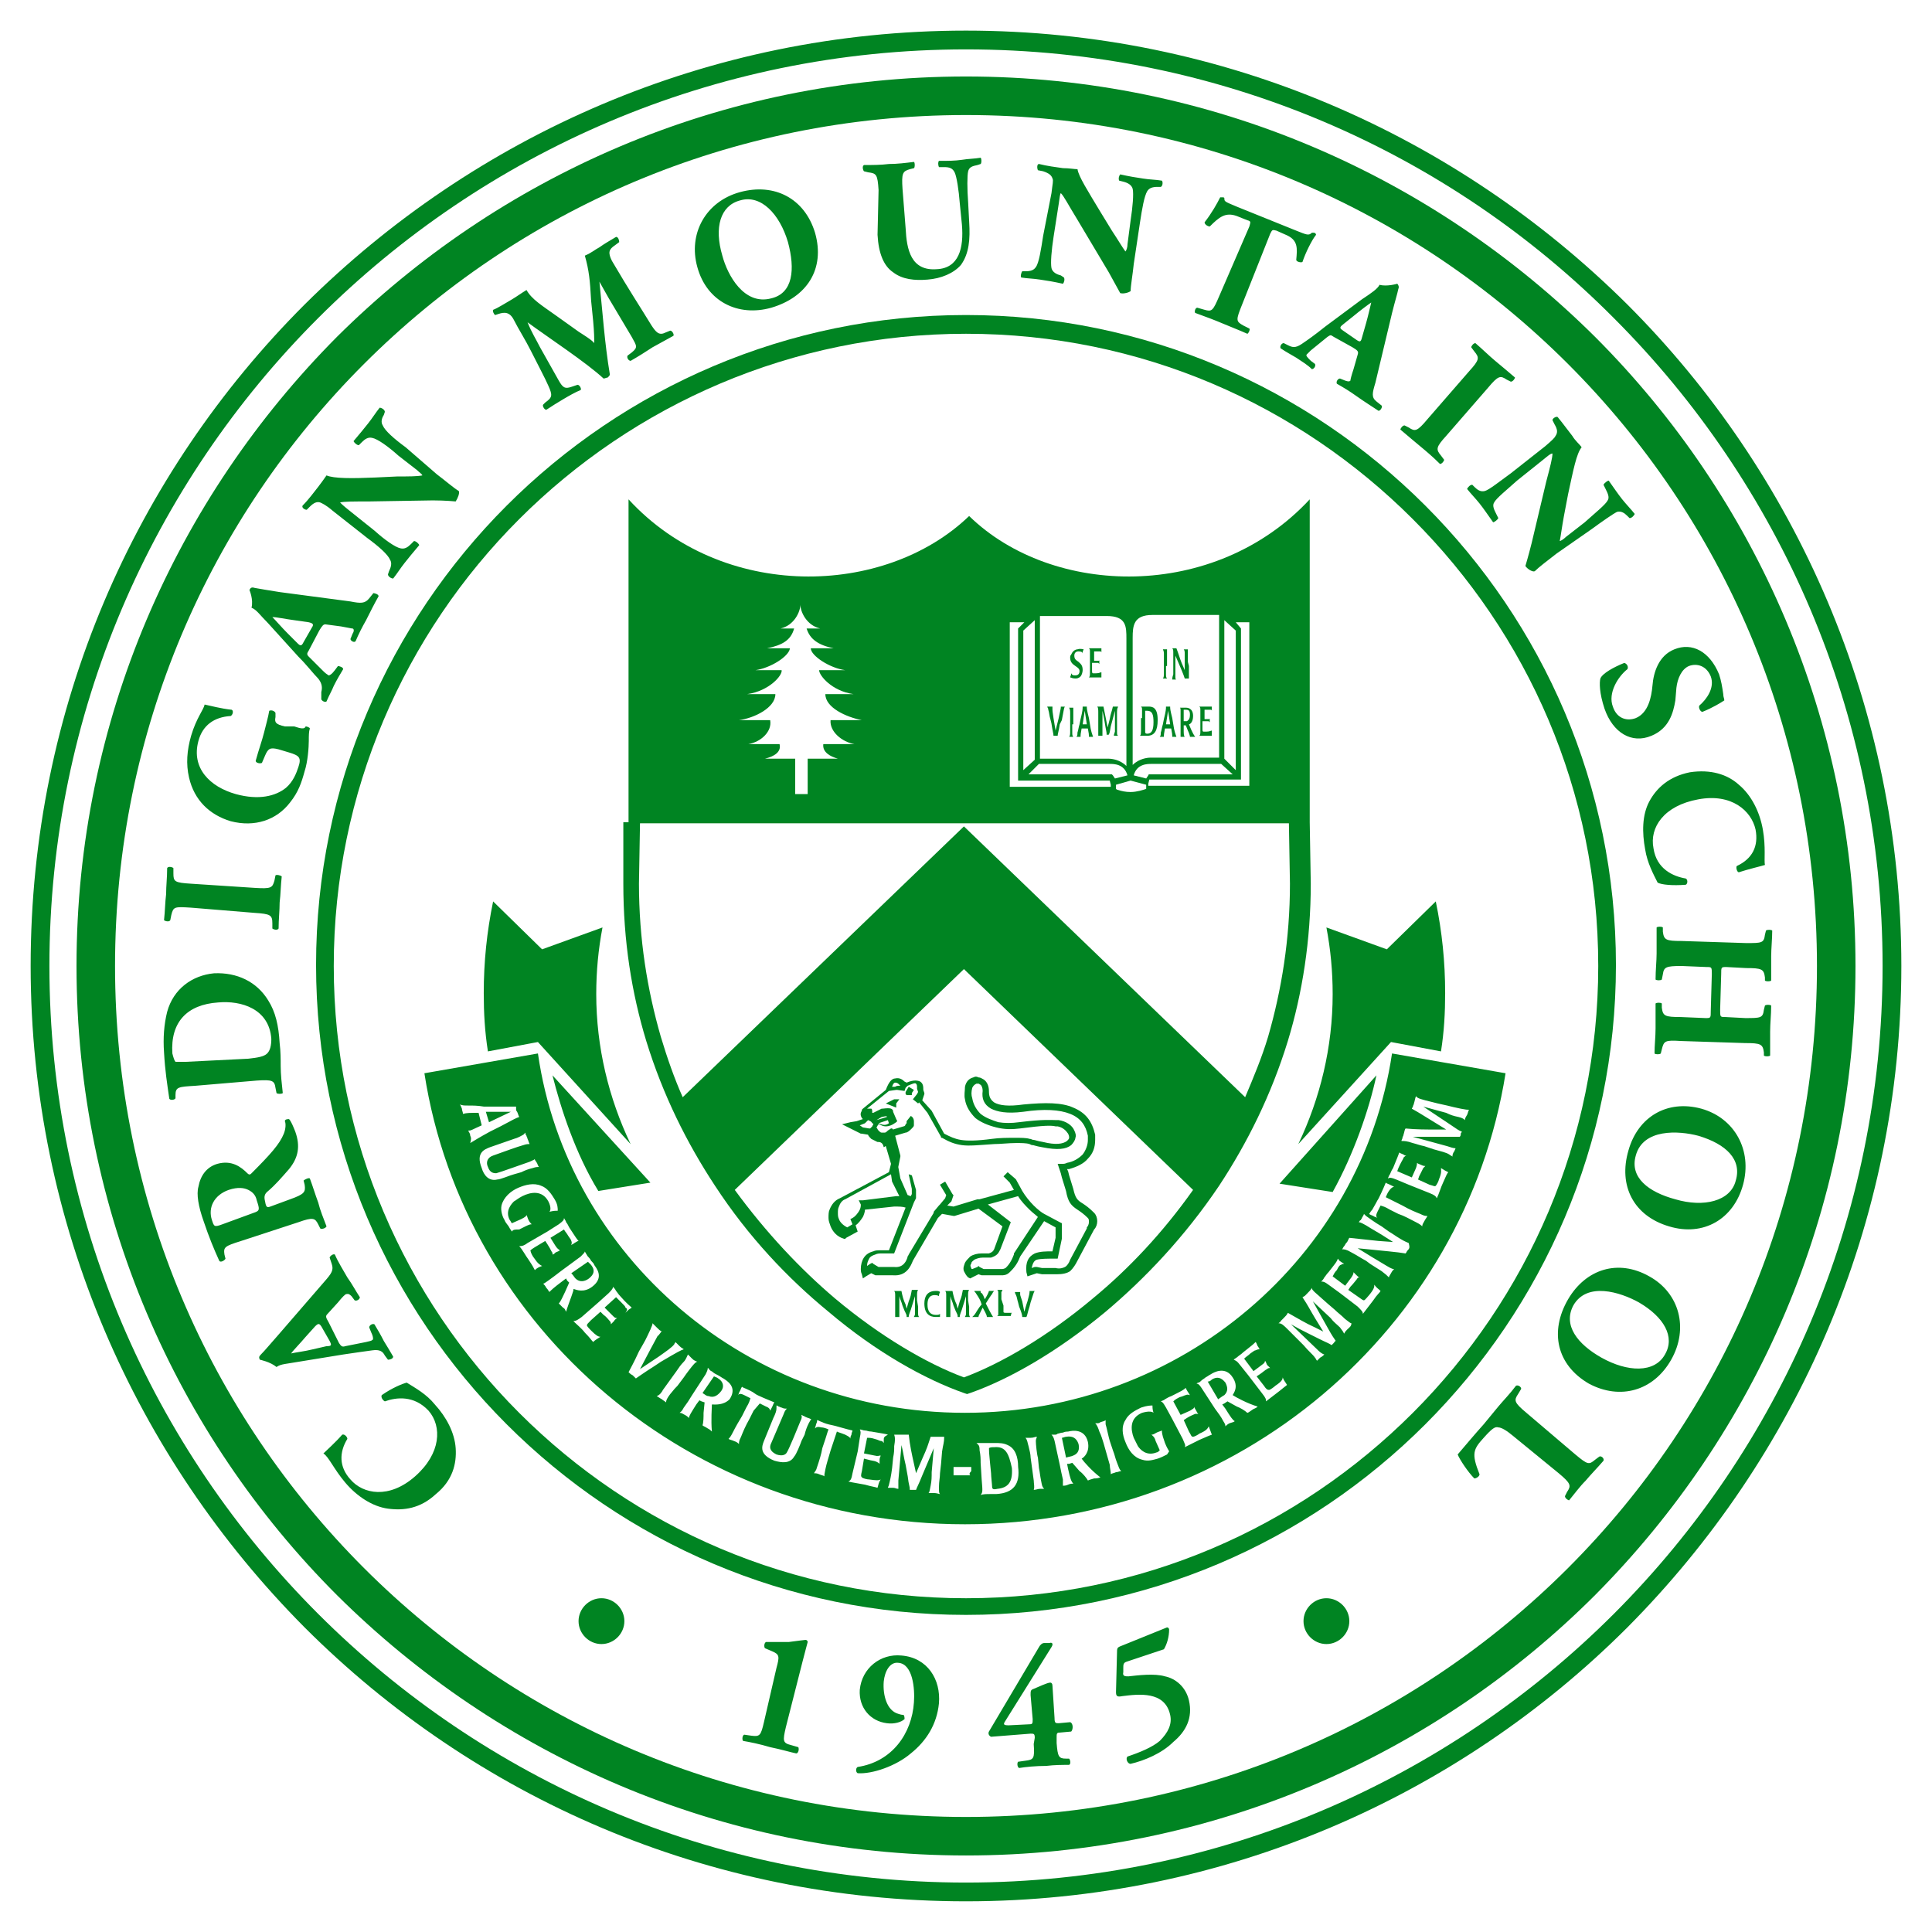
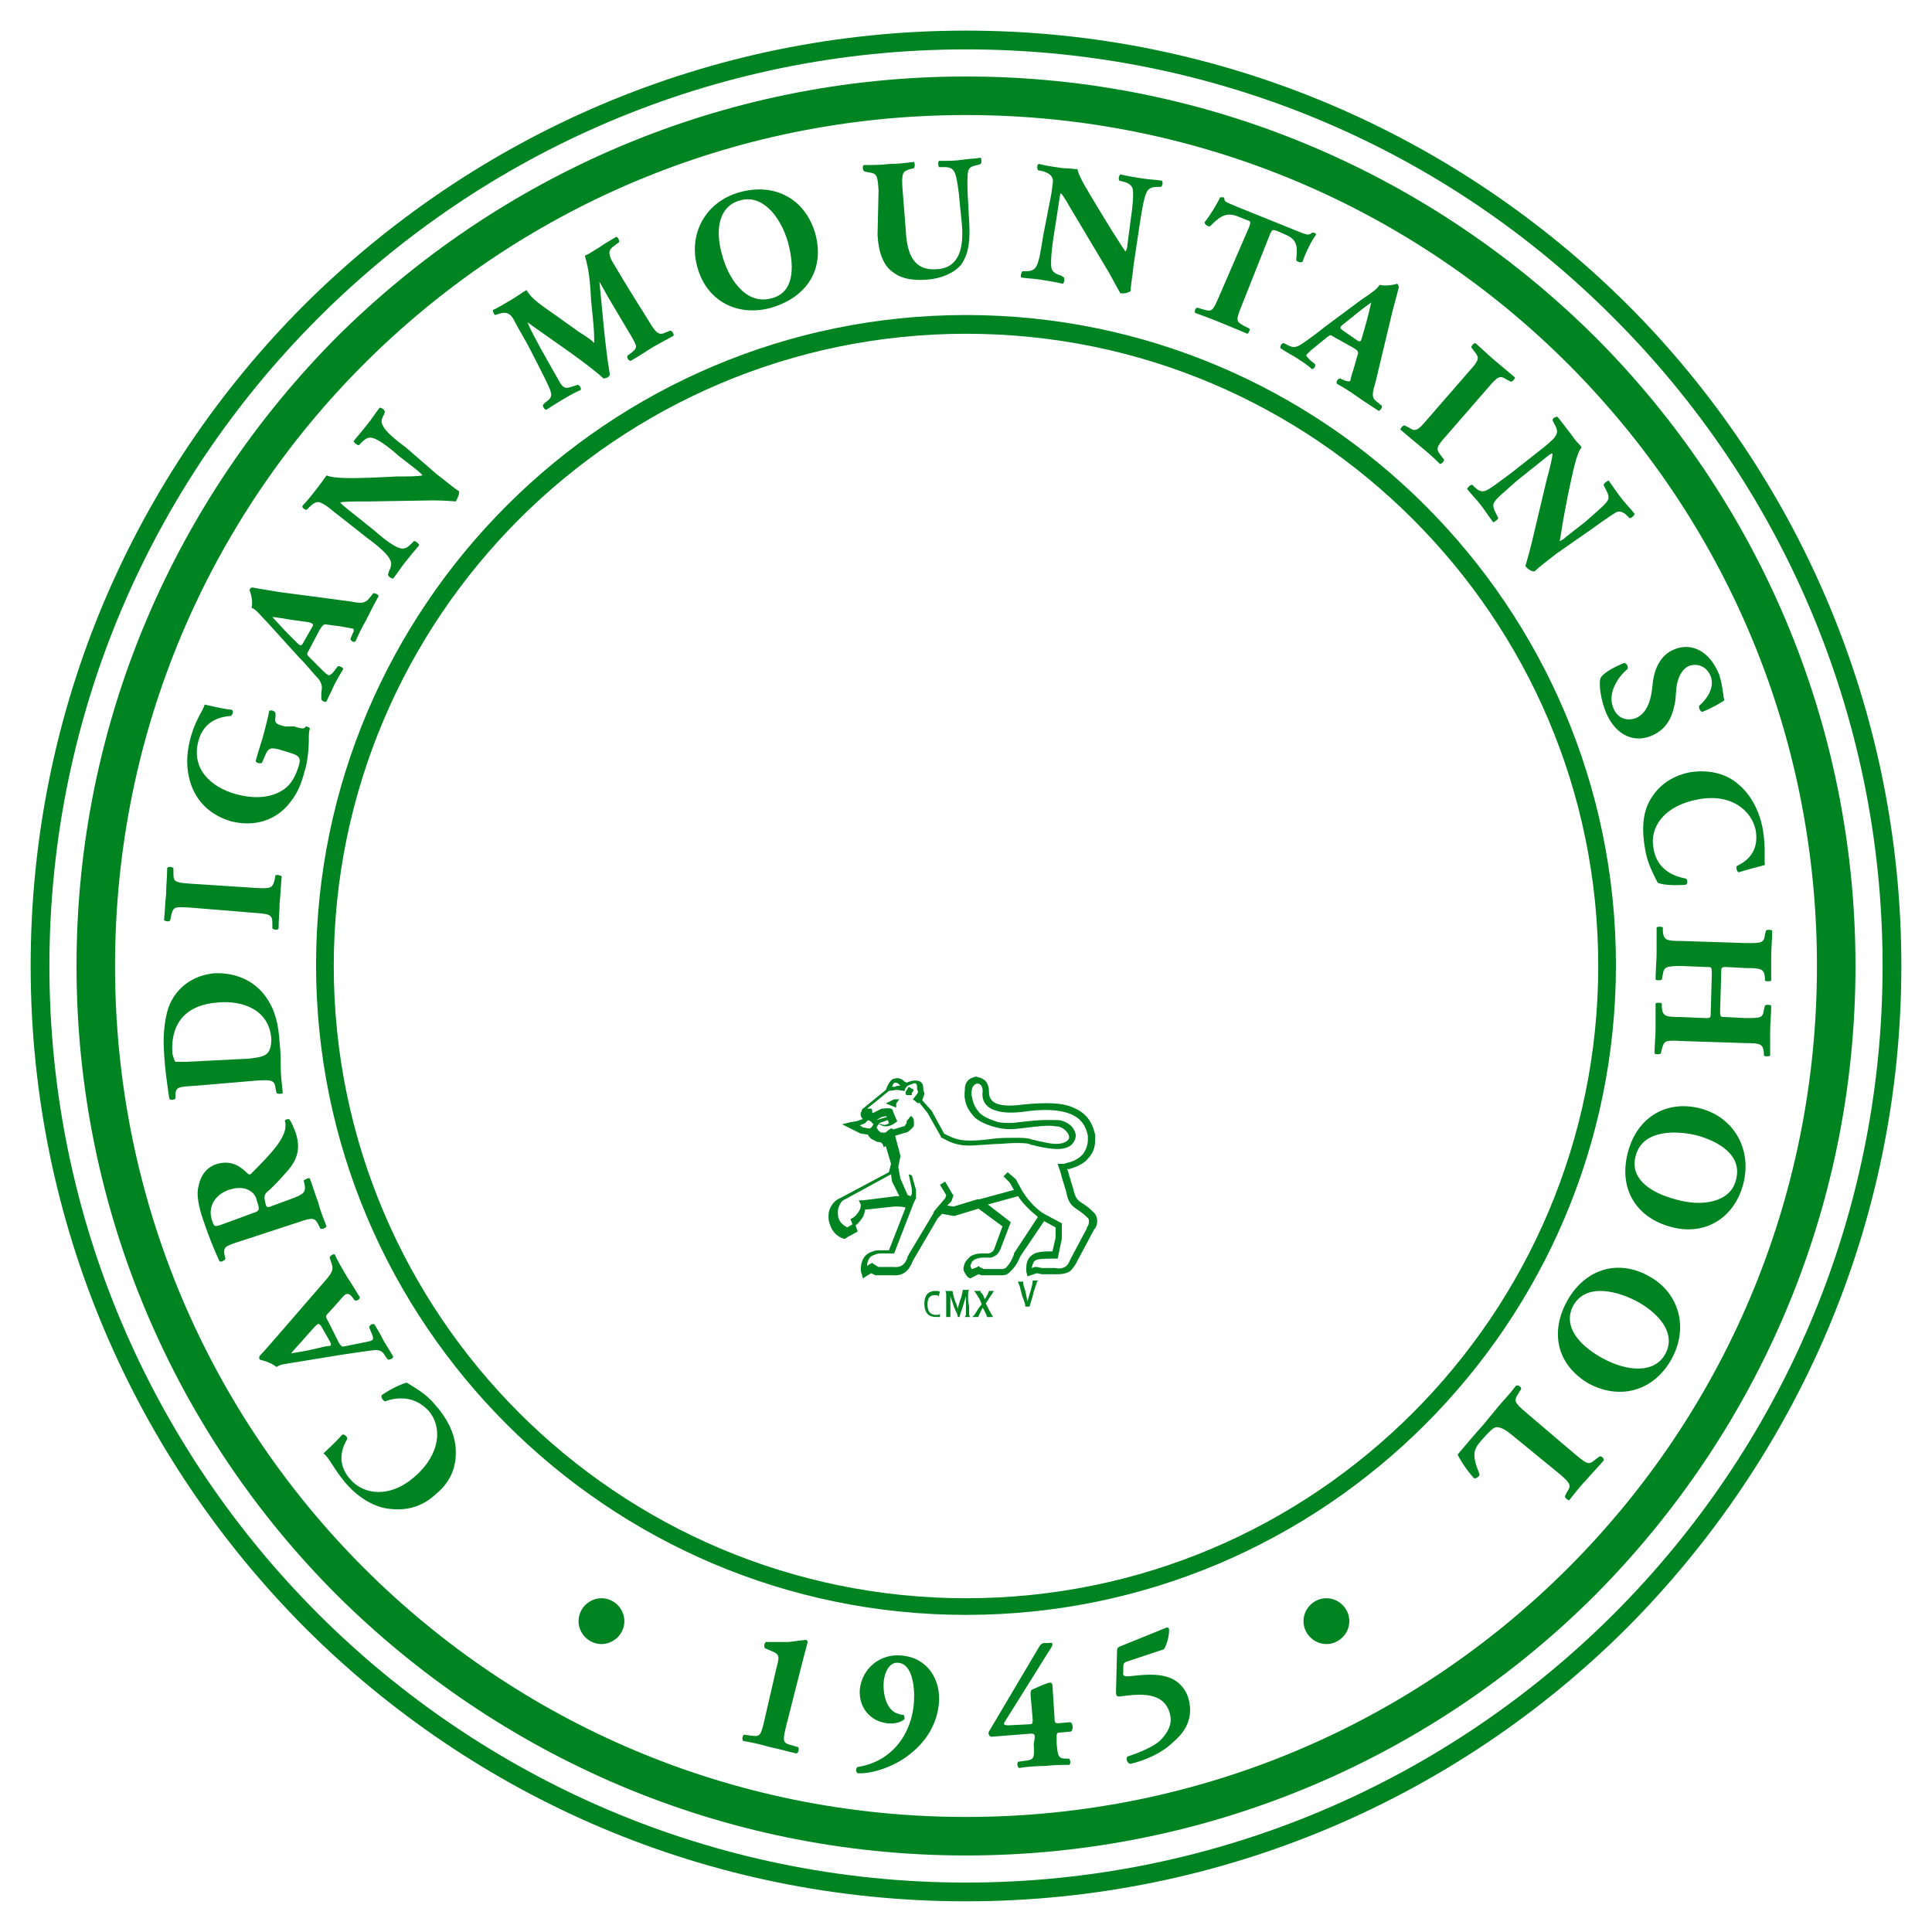
<svg xmlns="http://www.w3.org/2000/svg" width="315" height="315" version="1.1" viewBox="0 0 315 315" xml:space="preserve">
  <style type="text/css">
	.st0{fill:#008422;}
</style>
  <g>
-     <path class="st0" d="m101.63 134.06v10.019c0 9.34 1.359 17.831 3.736 25.643 2.717 8.831 6.623 16.643 11.208 23.605 5.434 8.321 11.888 15.114 18.511 20.548 7.812 6.623 15.793 11.038 22.077 13.246l0.509 0.17 0.509-0.17c6.283-2.208 14.095-6.623 22.077-13.246 6.453-5.434 12.906-12.227 18.511-20.548 4.585-6.963 8.491-14.774 11.208-23.605 2.377-7.812 3.736-16.473 3.736-25.643l-0.17-10.019v-52.645c-15.454 16.643-41.946 15.963-55.532 2.717-13.756 13.246-40.248 13.925-55.532-2.717v52.645zm55.532 23.945 37.361 36.002c-4.925 6.963-10.529 12.906-16.303 17.661-7.472 6.283-15.114 10.699-21.058 12.906-5.944-2.208-13.586-6.623-21.058-12.906-5.604-4.755-11.208-10.699-16.303-17.661zm45.852 20.888-45.852-44.154-45.852 44.154c-1.359-3.057-2.547-6.453-3.566-9.85-2.208-7.642-3.566-15.963-3.566-24.964l0.17-9.85h105.8l0.17 9.85c0 9.001-1.359 17.322-3.566 24.964-1.019 3.396-2.377 6.623-3.736 9.85zm-41.946-53.664h2.887v-3.227h-2.887zm8.491-24.794h10.359 0.509c3.227 0 3.227 1.698 3.227 3.736v0.679 20.039c-1.019-1.019-2.377-1.189-2.887-1.189h-11.208zm-2.717 25.134v-22.756l1.868-1.698v22.756zm2.547-1.019h11.548c0.679 0 2.377 0 2.887 1.868l-2.038 0.509-0.34-0.509s-0.17-0.17-0.17-0.17h-13.586zm-2.377-23.096-1.019 1.019v24.794h14.944l0.17 0.679v0.34h-16.473v-26.832zm-5.944 6.283h2.887v-3.227h-2.887zm43.474 17.492h2.887v-3.227h-2.887zm-5.774-24.794v23.096h-11.208c-0.509 0-1.868 0.17-2.887 1.189v-20.039-0.679c0-2.038 0.17-3.736 3.227-3.736h0.509 10.359zm2.717 25.134-1.868-1.868v-22.586l1.868 1.698zm-2.377-1.019 1.868 1.698h-13.586s-0.17 0-0.17 0.17l-0.34 0.509-2.038-0.509c0.509-1.868 2.208-1.868 2.887-1.868zm2.377-23.096h2.208v26.662h-16.473v-0.34l0.17-0.679h14.944v-24.624zm3.057 6.283h2.887v-3.227h-2.887zm-20.209 21.398c-0.849 0-1.528-0.17-2.038-0.34-0.17 0-0.34-0.17-0.34-0.17v-0.17-0.509l2.377-0.679 2.547 0.679v0.509 0.17c-0.509 0.17-1.528 0.509-2.547 0.509zm-45.003-7.812h-5.095c-0.17 1.359 1.189 2.038 2.377 2.377h-4.925v5.774h-2.038v-5.774h-4.925c1.359-0.34 2.717-1.019 2.377-2.377h-5.095c2.038-0.34 3.906-2.038 3.566-3.906h-5.095c2.547-0.34 5.944-2.038 5.944-4.246h-4.585c3.566-0.509 5.774-3.057 5.604-3.906h-4.246c2.377-0.34 5.434-2.208 5.604-3.566h-3.736c2.547-0.509 3.906-1.359 4.415-3.227h-2.208c2.208-0.509 3.227-2.717 3.227-3.906 0 1.189 1.019 3.396 3.227 3.906h-2.208c0.509 1.698 1.868 2.717 4.415 3.227h-3.736c0 1.189 3.057 3.227 5.604 3.566h-4.246c0 0.849 2.038 3.396 5.604 3.906h-4.585c0 2.208 3.396 3.736 5.944 4.246h-5.095c-0.17 1.868 1.868 3.566 3.906 3.906zm38.889-13.586h0.679c0.34 0 0.34 0 0.34-0.17v0.34 0.34l-0.17-0.17h-0.679-0.34v1.189c0 0.34 0 0.509 0.17 0.509h0.509c0.509 0 0.679-0.17 0.849-0.17v0.849h-0.849-1.189c0.17-0.17 0.17-0.34 0.17-0.849v-3.227c0-0.509 0-0.509-0.17-0.679h0.34 0.509 1.189v0.34 0.34c0-0.17-0.17-0.17-0.17-0.17h-0.509-0.509v1.528zm-1.528-1.868c-0.17 0.34-0.17 0.34-0.17 0.679 0-0.17-0.17-0.34-0.679-0.34-0.509 0-0.679 0.34-0.679 0.679 0 0.509 0.17 0.679 0.679 1.019 0.34 0.34 0.679 0.509 0.679 1.359 0 0.34-0.17 0.849-0.34 1.019-0.34 0.34-0.679 0.34-0.849 0.34-0.509 0-0.679-0.17-0.849-0.17 0-0.17 0.17-0.34 0.17-0.679 0.17 0.34 0.34 0.34 0.679 0.34 0.509 0 0.679-0.34 0.679-0.679 0-0.34-0.17-0.509-0.679-0.849-0.509-0.34-0.849-0.679-0.849-1.359 0-0.17 0-0.34 0.17-0.509 0.34-0.849 1.019-0.849 1.019-0.849 0.509-0.17 0.849 0 1.019 0zm5.434 12.227v1.189c0 0.509 0 0.509 0.17 0.679h-0.34-0.34c0-0.17 0-0.17 0.17-0.679v-1.189-2.208l-0.679 2.547c-0.17 1.019-0.17 1.019-0.34 1.359h-0.17-0.17c0-0.34 0-0.34-0.17-1.189l-0.17-1.019c-0.17-0.849-0.17-1.019-0.34-1.698v3.227 0.849h-0.34-0.34v-0.34-1.528-0.849-1.019c0-0.509 0-0.849-0.17-1.019h0.17 0.34 0.509c0.17 0.849 0.34 1.698 0.509 2.547l0.17 0.849 0.34-1.359c0.17-1.019 0.34-1.189 0.509-2.038h0.17 0.17 0.509c0 0.17-0.17 0.17-0.17 0.849v1.189zm-4.415 0c0.17 1.189 0.34 1.528 0.509 2.038h-0.34-0.34v-0.17c0-0.17 0-0.34-0.17-1.189h-1.019c-0.17 0.849-0.17 1.019-0.17 1.359h-0.34-0.34c0.17-0.17 0.17-0.34 0.17-0.679 0.17-0.509 0.17-0.849 0.34-1.359l0.17-0.849c0.34-1.359 0.34-1.698 0.34-2.038h0.17 0.17 0.34c0 0.34 0 0.509 0.34 1.868zm-0.509 0-0.34-2.208-0.34 2.208zm-2.377 0v1.189c0 0.509 0 0.679 0.17 0.849h-0.34-0.34c0.17-0.17 0.17-0.509 0.17-0.849v-2.038-1.019c0-0.34 0-0.509-0.17-0.849h0.17 0.17 0.34v0.34 1.528 0.849zm-2.038 0c-0.17 1.189-0.34 1.528-0.34 1.868h-0.34-0.34c0-0.34-0.17-0.849-0.34-2.038l-0.17-0.679c-0.17-0.509-0.17-1.019-0.34-1.528 0-0.34-0.17-0.34-0.17-0.509h0.17 0.17 0.509v0.17 0.34c0 0.17 0 0.17 0.17 1.359l0.34 2.038 0.509-2.038c0.17-0.849 0.34-1.528 0.34-1.698v-0.17h0.17 0.17 0.34c-0.17 0.17-0.17 0.509-0.509 2.208zm21.058-9.51v1.189 0.849h-0.34-0.34c-0.17-0.509-0.17-0.509-0.509-1.359l-1.019-2.377v3.227c0 0.509 0 0.679 0.17 0.679h-0.34-0.34c0-0.17 0-0.34 0.17-0.849v-1.868-1.528c0-0.509 0-0.679-0.17-0.849h0.17 0.17 0.34c0.34 0.849 0.509 1.528 0.849 2.377l0.509 1.189v-1.189-1.528c0-0.17 0-0.509-0.17-0.679h0.17 0.17 0.34v0.34 1.698zm-3.736 0v1.189c0 0.509 0 0.679 0.17 0.849h-0.34-0.34c0.17-0.17 0.17-0.509 0.17-0.849v-2.038-1.019c0-0.34 0-0.509-0.17-0.849h0.17 0.17 0.34v0.34 1.528 0.849zm6.114 8.661h0.679c0.34 0 0.34 0 0.34-0.17v0.34 0.34l-0.17-0.17h-0.679-0.34v1.189c0 0.34 0 0.509 0.17 0.509h0.509c0.509 0 0.679-0.17 0.849-0.17v0.849h-0.849-1.189c0.17-0.17 0.17-0.34 0.17-0.849v-3.227c0-0.509 0-0.509-0.17-0.679h0.34 0.509 1.189v0.34 0.34c0-0.17-0.17-0.17-0.17-0.17h-0.509-0.509v1.528zm-3.736-1.359c0-0.34 0-0.509-0.17-0.509h0.17 0.17 0.34 0.34c0.17 0 1.189 0 1.189 1.359 0 1.019-0.509 1.359-0.679 1.359 0.17 0.34 0.509 1.359 1.019 2.038h-0.34-0.509c0-0.17-0.17-0.679-0.34-1.019l-0.34-0.849h-0.34v0.509c0 0.849 0 1.189 0.17 1.359h-0.34-0.34v-0.509-1.359zm0.509 1.698h0.509c0.34-0.17 0.509-0.509 0.509-1.019 0-0.679-0.17-0.849-0.679-0.849h-0.34zm-1.698 0.509c0.17 1.189 0.34 1.528 0.509 2.038h-0.34-0.34v-0.17c0-0.17 0-0.34-0.17-1.189h-1.019c-0.17 0.849-0.17 1.019-0.17 1.359h-0.34-0.34c0.17-0.17 0.17-0.34 0.17-0.679 0.17-0.509 0.17-0.849 0.34-1.359l0.17-0.849c0.34-1.359 0.34-1.698 0.34-2.038h0.17 0.17 0.34c0 0.34 0 0.509 0.34 1.868zm-0.509 0-0.34-2.208-0.34 2.208zm-4.585-1.019v-1.189c0-0.509 0-0.509-0.17-0.679h0.509 0.34 0.34c0.34 0 0.509 0 0.849 0.17 0.509 0.34 0.679 1.019 0.679 2.038 0 1.698-0.509 2.547-1.698 2.547h-0.509-0.679c0.17-0.17 0.17-0.34 0.17-1.359v-1.528zm0.509 1.019v1.189c0 0.17 0 0.34 0.34 0.34 0.679 0 1.019-0.509 1.019-1.868 0-1.189-0.17-1.868-1.019-1.868h-0.34v1.359z" />
    <path class="st0" d="m130.84 270.94c0.34-1.359 0.679-2.547 0.849-3.227 0-0.17-0.17-0.34-0.34-0.34s-1.359 0.17-2.717 0.34h-3.736c-0.34 0.17-0.34 0.849-0.17 1.019l1.189 0.509c1.189 0.509 1.189 0.849 0.679 2.717l-2.038 8.831c-0.509 2.208-0.679 2.377-2.038 2.208l-1.189-0.17c-0.34 0.17-0.34 0.849-0.17 1.019 1.019 0.17 2.717 0.509 4.415 1.019 1.698 0.34 3.396 0.849 4.245 1.019 0.34 0 0.509-0.679 0.34-1.019l-1.189-0.34c-1.359-0.34-1.359-0.679-0.849-2.887zm16.133-1.019c-3.396-0.34-6.453 2.038-6.793 5.604-0.17 2.887 1.698 5.095 4.415 5.434 1.189 0.17 2.377-0.17 2.887-0.679 0-0.17 0-0.509-0.17-0.679-0.17 0-0.34 0-0.849-0.17-1.868-0.509-2.547-3.057-2.377-5.264 0.17-1.698 1.019-3.227 2.377-3.057 2.377 0.17 2.717 4.246 2.547 6.453-0.34 5.095-3.566 9.68-9.17 10.529-0.34 0.17-0.34 0.849 0 1.019 2.377 0.17 6.283-1.189 8.661-3.227 2.547-2.038 4.246-4.755 4.585-8.151 0.34-3.906-1.868-7.472-6.114-7.812zm21.567 14.435c0.17 2.377 0 2.547-1.359 2.717l-1.189 0.17c-0.17 0.17-0.17 0.849 0.17 1.019 1.019-0.17 2.717-0.34 4.415-0.34 1.359-0.17 2.717-0.17 3.736-0.17 0.34-0.17 0.17-0.849 0-1.019h-0.509c-1.189 0-1.359-0.34-1.528-2.547v-0.849c0-0.679 0-0.849 0.509-0.849l1.868-0.17c0.34-0.34 0.34-1.359-0.17-1.528l-1.868 0.17c-0.509 0-0.679 0-0.679-0.849l-0.34-5.264c0-0.34-0.17-0.509-0.34-0.509-0.509 0-1.868 0.679-2.717 1.019-0.509 0.17-0.509 0.34-0.509 1.019l0.34 3.906c0 0.679 0 0.849-0.509 0.849l-3.396 0.17c-0.849 0-0.849-0.17-0.679-0.509l7.642-12.227c0.34-0.509 0.17-0.849-0.34-0.679h-0.849c-0.34 0-0.679 0.34-0.849 0.679l-8.151 13.756c-0.17 0.34 0 0.679 0.34 0.849l6.453-0.509c0.509 0 0.679 0 0.679 0.679zm14.605-16.133c-0.849 0.34-1.019 0.34-1.019 1.019l-0.17 6.623c0 0.679 0.17 0.849 1.019 0.679 2.717-0.34 6.963-0.849 7.812 3.057 0.34 1.528-0.34 2.887-1.698 4.245-1.189 1.019-3.227 1.868-5.264 2.547-0.34 0.34 0 1.189 0.509 1.189 2.208-0.509 5.095-1.698 6.963-3.566 2.038-1.698 3.227-3.906 2.547-6.793-0.509-2.208-2.208-3.566-3.906-3.906-1.698-0.509-4.415-0.17-5.944 0-0.509 0-1.019 0-0.849-0.679v-0.679c0-0.509 0-0.849 0.509-1.019l6.114-2.038c0.509-0.849 0.849-2.038 0.849-3.227 0-0.17-0.17-0.34-0.34-0.34zm-85.081-7.642c2.038 0 3.736 1.698 3.736 3.736s-1.698 3.736-3.736 3.736-3.736-1.698-3.736-3.736 1.698-3.736 3.736-3.736zm118.2 0c-2.038 0-3.736 1.698-3.736 3.736s1.698 3.736 3.736 3.736c2.038 0 3.736-1.698 3.736-3.736s-1.698-3.736-3.736-3.736zm-159.97-18.85c1.868 2.208 4.415 3.906 6.963 4.245 2.547 0.34 5.264 0 7.812-2.377 2.717-2.208 3.396-4.925 3.227-7.472-0.17-2.547-1.528-5.095-3.396-7.133-1.359-1.698-3.227-2.717-4.585-3.566-0.679 0.17-2.377 0.849-4.076 2.038-0.17 0.34 0.17 0.849 0.509 1.019 1.868-0.679 4.755-1.019 7.133 1.528 2.208 2.547 2.038 6.963-2.208 10.699s-8.491 2.887-10.529 0.509c-1.868-2.038-1.868-4.415-0.509-6.623 0-0.34-0.509-0.849-0.849-0.679-1.019 1.189-2.717 2.717-3.057 3.057 0.849 0.509 1.698 2.547 3.566 4.755zm-2.717-26.153c-0.509-0.849-0.509-1.019-0.17-1.359l1.698-1.868c0.679-0.849 1.189-1.359 1.359-1.359s0.34-0.17 0.849 0.34l0.509 0.679c0.34 0.17 0.849-0.17 0.849-0.509-0.679-1.019-1.189-2.038-2.038-3.227-0.679-1.189-1.528-2.547-2.038-3.736-0.34-0.17-0.849 0.34-0.849 0.509l0.34 1.019c0.34 1.019 0 1.528-1.189 2.887l-7.642 8.831c-1.359 1.528-2.038 2.377-2.717 3.057-0.34 0.34-0.34 0.509-0.17 0.849 0 0 1.698 0.34 2.717 1.189 0.679-0.509 1.698-0.509 3.566-0.849l7.302-1.189c2.208-0.34 3.566-0.509 4.755-0.679 1.189-0.17 1.698 0.17 2.038 0.849l0.509 0.679c0.34 0 0.849-0.17 0.849-0.509-0.679-1.189-1.019-1.698-1.528-2.547-0.509-1.019-1.019-1.868-1.528-2.717-0.34-0.17-0.849 0.17-0.849 0.509l0.34 0.849c0.34 0.679 0.34 1.189 0.17 1.189-0.17 0.17-0.34 0.17-1.019 0.34l-3.396 0.679c-0.509 0.17-0.679 0-1.019-0.509zm0.17 3.057c0.34 0.679 0.34 0.849-0.509 0.849l-2.208 0.509c-1.359 0.34-2.887 0.509-3.566 0.679 0.34-0.509 1.528-1.698 2.377-2.717l1.528-1.698c0.509-0.509 0.679-0.509 1.019 0zm-5.095-19.36c2.377-0.849 2.717-0.679 3.227 0.34l0.34 0.679c0.17 0.17 0.849 0 1.019-0.34-0.509-1.359-1.019-2.547-1.359-3.906-0.509-1.359-0.849-2.547-1.359-3.906-0.17-0.17-0.849 0.17-1.019 0.34l0.17 0.679c0.17 1.189 0 1.528-2.377 2.377l-3.227 1.189c-0.509 0.17-0.679 0.17-0.849-0.849-0.17-0.679-0.17-1.189 0.509-1.698 1.189-1.019 2.208-2.208 3.396-3.566 1.528-1.868 1.868-3.736 1.019-6.114-0.34-0.849-0.679-1.698-1.019-2.038-0.17 0-0.679 0-0.679 0.34 0.17 0.34 0.17 1.189-0.17 2.038-0.679 1.698-2.208 3.396-5.264 6.453-0.17 0.17-0.34 0.34-0.679 0-1.019-1.019-2.547-2.208-4.925-1.528-1.698 0.509-2.717 1.868-3.057 3.736-0.34 1.189 0 3.227 0.849 5.604 0.849 2.547 1.698 4.585 2.547 6.453 0.17 0.34 0.849 0 1.019-0.34l-0.17-0.679c-0.17-1.189 0-1.359 2.717-2.208zm-12.397 0.34c-1.359 0.509-1.359 0.34-1.698-0.679-0.679-2.038 0.34-4.076 2.717-4.925 1.528-0.509 2.547-0.34 3.227 0 0.679 0.34 1.189 0.849 1.359 1.698 0.509 1.528 0.509 1.698-0.509 2.038zm5.604-23.435c2.547-0.17 2.887 0 3.057 1.189l0.17 0.849c0.17 0.17 0.849 0.17 1.019 0-0.17-1.528-0.34-3.057-0.34-4.415 0-1.019 0-2.377-0.17-3.736-0.17-2.887-0.679-5.095-1.868-6.963-1.868-3.057-5.095-4.585-8.831-4.415-3.566 0.34-6.623 2.547-7.642 6.283-0.509 2.038-0.679 4.246-0.509 6.623 0.17 3.057 0.509 5.095 0.849 7.472 0 0.34 0.849 0.34 1.019 0v-0.509c0-1.359 0.509-1.359 3.227-1.528zm-11.548-3.057h-1.698c-0.17-0.17-0.34-0.679-0.509-1.359-0.34-5.095 2.377-7.982 7.472-8.321 3.736-0.34 8.321 1.019 8.661 5.944 0 1.019-0.17 1.868-0.679 2.377-0.509 0.509-1.528 0.679-3.057 0.849zm0.849-29.04c-2.717-0.17-2.887-0.34-2.887-1.698v-0.849c-0.17-0.17-0.849-0.34-1.019 0 0 1.528-0.17 2.887-0.17 4.245-0.17 1.359-0.17 2.717-0.34 4.246 0.17 0.17 0.849 0.34 1.019 0l0.17-0.849c0.34-1.359 0.509-1.359 3.227-1.189l10.359 0.849c2.547 0.17 2.887 0.34 2.887 1.698v0.849c0.17 0.17 0.849 0.34 1.019 0 0-1.528 0.17-2.887 0.17-4.245 0.17-1.359 0.17-2.717 0.34-4.246-0.17-0.17-0.849-0.34-1.019-0.17l-0.17 0.849c-0.34 1.189-0.509 1.359-3.227 1.189zm15.284-25.643c-1.528-0.34-1.698-0.679-1.528-1.528v-0.679c-0.17-0.34-0.679-0.509-1.019-0.34-0.17 1.019-0.509 2.208-0.849 3.566-0.34 1.359-0.849 2.717-1.359 4.585 0 0.34 0.679 0.509 1.019 0.34l0.509-1.189c0.509-1.189 0.849-1.359 2.208-1.019l1.698 0.509c1.698 0.509 2.038 0.849 1.528 2.377-0.34 1.019-0.849 2.377-2.038 3.396-1.698 1.359-4.415 2.038-8.151 1.019-4.245-1.189-7.302-4.246-6.114-8.661 0.679-2.547 2.547-3.906 5.264-4.076 0.34-0.17 0.509-0.849 0.17-1.019-1.698-0.17-3.566-0.679-4.415-0.849-0.17 0.849-1.359 2.208-2.208 5.095-0.679 2.377-0.849 4.585-0.34 6.793 0.849 3.736 3.396 6.114 6.793 7.133 3.906 1.019 7.472-0.17 9.68-3.057 1.359-1.698 1.868-3.227 2.377-5.095 0.509-1.528 0.679-3.906 0.679-4.925 0-0.849 0-1.528 0.17-2.038 0-0.17-0.509-0.34-0.679-0.34-0.17 0.509-0.849 0.34-1.868 0zm5.604-15.624c0.509-0.849 0.679-1.019 1.019-1.019l2.547 0.34c1.019 0.17 1.698 0.34 1.868 0.34s0.34 0.34 0 0.849l-0.34 0.849c0 0.34 0.679 0.679 0.849 0.34 0.509-1.189 1.019-2.208 1.698-3.396 0.679-1.359 1.359-2.717 2.038-3.906 0-0.34-0.679-0.509-0.849-0.509l-0.679 0.849c-0.679 0.849-1.359 0.849-3.057 0.509l-11.548-1.528c-2.038-0.34-3.227-0.509-4.076-0.679-0.509-0.17-0.679 0-0.849 0.34 0 0 0.679 1.528 0.34 2.887 0.849 0.34 1.359 1.189 2.717 2.547l4.925 5.434c1.528 1.528 2.377 2.717 3.227 3.566 0.679 0.849 0.679 1.528 0.509 2.208v1.189c0.17 0.34 0.679 0.509 0.849 0.34 0.509-1.189 0.849-1.698 1.189-2.547 0.509-1.019 1.019-1.868 1.528-2.717 0-0.34-0.679-0.509-0.849-0.509l-0.509 0.679c-0.509 0.679-0.849 0.849-1.019 0.849-0.17-0.17-0.34-0.17-0.849-0.679l-2.377-2.377c-0.34-0.34-0.34-0.509 0-1.019zm-2.547 1.868c-0.34 0.679-0.509 0.679-1.019 0.17l-1.528-1.528c-1.019-1.019-2.038-2.208-2.547-2.717 0.679 0 2.208 0.34 3.566 0.509l2.377 0.34c0.679 0.17 0.849 0.34 0.509 0.849zm16.643-31.757c-1.868-1.359-3.396-2.717-3.736-3.566-0.34-0.509-0.17-1.189 0.17-1.698l0.17-0.509c0-0.34-0.509-0.679-0.849-0.679-0.679 0.849-1.189 1.698-1.868 2.547-0.679 0.849-1.359 1.698-2.377 2.887 0 0.17 0.509 0.679 0.849 0.679l0.509-0.509c0.509-0.509 1.019-0.849 1.698-0.679 0.849 0.17 2.547 1.359 4.245 2.887l3.057 2.377c0.34 0.34 0.849 0.679 0.849 0.849-0.849 0.17-2.208 0.17-4.076 0.17l-3.566 0.17c-3.906 0.17-6.793 0.17-7.982-0.34-0.34 0.509-0.849 1.189-1.359 1.868-0.679 0.849-1.528 2.038-2.547 3.057-0.17 0.34 0.34 0.679 0.679 0.679l0.509-0.509c0.679-0.679 1.189-0.849 1.698-0.679 0.34 0.17 0.849 0.34 2.038 1.359l5.604 4.415c1.868 1.359 3.396 2.717 3.736 3.566 0.34 0.509 0.17 1.189-0.17 1.868l-0.17 0.509c0 0.34 0.509 0.679 0.849 0.679 0.679-0.849 1.189-1.698 1.868-2.547 0.679-0.849 1.359-1.698 2.377-2.887 0-0.17-0.509-0.679-0.849-0.679l-0.509 0.509c-0.509 0.509-1.019 0.849-1.698 0.679-0.849-0.17-2.547-1.359-4.245-2.887l-4.245-3.396c-0.849-0.679-1.189-1.019-1.359-1.189 0.679-0.17 2.208-0.17 4.755-0.17l10.359-0.17c2.038 0 3.736 0.17 3.736 0.17 0.34-0.509 0.679-1.359 0.509-1.698-0.849-0.509-2.208-1.698-3.566-2.717zm193.26 13.416c1.868-1.359 3.566-2.547 4.245-2.887 0.679-0.17 1.189 0.17 1.698 0.679l0.34 0.34c0.34 0 0.679-0.34 0.849-0.679-0.679-0.849-1.359-1.528-2.038-2.377-0.679-0.849-1.359-1.868-2.208-3.057-0.17 0-0.679 0.34-0.849 0.679l0.34 0.679c0.34 0.679 0.679 1.359 0.34 1.868-0.34 0.679-2.038 2.038-3.736 3.566l-3.057 2.377c-0.34 0.34-0.849 0.679-1.019 0.679 0.17-0.849 0.34-2.208 0.679-4.076l0.679-3.566c0.849-3.906 1.359-6.623 2.208-7.642-0.34-0.509-1.019-1.019-1.528-1.868-0.679-0.849-1.528-2.038-2.377-3.057-0.17-0.17-0.849 0.17-0.849 0.509l0.34 0.679c0.509 0.849 0.509 1.359 0.17 1.868-0.17 0.34-0.509 0.679-1.698 1.698l-5.604 4.415c-1.868 1.359-3.566 2.717-4.246 2.887-0.679 0.17-1.189-0.17-1.698-0.679l-0.34-0.34c-0.34 0-0.679 0.34-0.849 0.679 0.679 0.849 1.359 1.528 2.038 2.377 0.679 0.849 1.359 1.868 2.208 3.057 0.17 0 0.679-0.34 0.849-0.679l-0.34-0.679c-0.34-0.679-0.679-1.359-0.34-1.868 0.34-0.679 2.038-2.038 3.736-3.566l4.245-3.396c0.849-0.679 1.189-1.019 1.528-1.019 0 0.679-0.34 2.038-1.019 4.585l-2.377 10.019c-0.509 2.038-1.019 3.736-1.019 3.736 0.34 0.509 1.189 1.019 1.528 0.849 0.679-0.679 2.038-1.698 3.566-2.887zm-16.812-23.096c1.698-2.038 2.038-2.038 3.057-1.359l0.679 0.34c0.34 0 0.679-0.509 0.679-0.679-1.189-1.019-2.208-1.868-3.227-2.717s-2.038-1.868-3.227-2.887c-0.34 0-0.679 0.509-0.679 0.679l0.509 0.679c0.849 1.019 0.849 1.359-0.849 3.227l-6.793 7.812c-1.698 2.038-2.038 2.038-3.057 1.359l-0.679-0.34c-0.34 0-0.679 0.509-0.679 0.679 1.189 1.019 2.208 1.868 3.227 2.717s2.038 1.698 3.227 2.887c0.34 0 0.679-0.509 0.679-0.679l-0.509-0.679c-0.849-1.019-0.849-1.359 0.849-3.227zm-23.605-9.34c-0.509-0.34-0.679-0.509 0-1.019l1.698-1.359c1.019-0.849 2.377-1.868 2.887-2.208-0.17 0.679-0.509 2.208-0.849 3.396l-0.679 2.377c-0.17 0.679-0.34 0.679-0.849 0.34zm1.528 2.717c0.849 0.509 1.019 0.679 0.849 1.189l-0.679 2.377c-0.34 1.019-0.509 1.698-0.509 1.868-0.17 0.17-0.34 0.17-0.849 0l-0.849-0.34c-0.34 0-0.679 0.509-0.509 0.849 1.189 0.679 2.038 1.189 3.227 2.038 1.189 0.849 2.547 1.698 3.566 2.377 0.34 0 0.679-0.679 0.509-0.849l-0.849-0.679c-0.849-0.679-0.679-1.359-0.17-3.057l2.717-11.378c0.509-2.038 0.849-3.057 1.019-3.906 0.17-0.34 0-0.679-0.17-0.849 0 0-1.698 0.509-2.887 0.17-0.34 0.679-1.359 1.359-2.887 2.377l-5.944 4.415c-1.698 1.359-2.887 2.208-3.906 2.887-1.019 0.679-1.528 0.509-2.208 0.17l-0.679-0.34c-0.34 0-0.679 0.509-0.509 0.849 1.019 0.679 1.698 1.019 2.547 1.528 1.019 0.679 1.868 1.189 2.547 1.868 0.34 0 0.679-0.509 0.509-0.849l-0.679-0.509c-0.509-0.509-0.849-0.849-0.679-1.019s0.34-0.34 0.679-0.679l2.717-2.208c0.509-0.34 0.509-0.34 1.019 0zm-21.737-8.321c-1.019 2.377-1.189 2.547-2.377 2.208l-1.189-0.34c-0.34 0-0.509 0.679-0.34 0.849 1.868 0.679 3.227 1.189 4.415 1.698 1.189 0.509 2.547 1.019 4.076 1.698 0.17 0 0.509-0.679 0.34-0.849l-1.019-0.509c-1.189-0.679-1.189-0.849-0.17-3.396l4.585-11.548c0.34-0.679 0.34-0.679 1.019-0.509l1.528 0.679c2.038 0.849 1.868 2.208 1.698 4.076 0 0.34 0.849 0.509 1.019 0.34 0.509-1.528 1.528-3.566 2.208-4.415 0-0.17-0.17-0.34-0.34-0.34h-0.34c-0.509 0.509-0.849 0.34-2.547-0.34l-9.68-3.906c-2.038-0.849-2.038-0.849-2.038-1.359 0-0.17-0.17-0.17-0.34-0.17h-0.34c-0.509 1.019-1.359 2.547-2.547 4.076 0 0.34 0.509 0.679 0.849 0.679 1.528-1.528 2.547-2.377 4.415-1.698l1.698 0.679c0.679 0.17 0.509 0.34 0.34 1.019zm-12.906-12.057c0.34-2.208 0.679-4.245 1.189-5.095 0.34-0.509 0.849-0.679 1.698-0.679h0.509c0.34-0.17 0.34-0.849 0.17-1.019-1.019-0.17-2.038-0.17-3.057-0.34-1.189-0.17-2.208-0.34-3.736-0.679-0.17 0.17-0.34 0.679-0.17 1.019l0.679 0.17c0.679 0.17 1.359 0.509 1.528 1.189 0.17 0.849 0 2.887-0.34 5.095l-0.509 3.906c0 0.509-0.17 1.019-0.34 1.189-0.509-0.679-1.189-1.868-2.208-3.396l-1.868-3.057c-2.038-3.396-3.566-5.774-3.736-6.963-0.509 0-1.359-0.17-2.377-0.17-1.189-0.17-2.547-0.34-3.906-0.679-0.34 0-0.34 0.679-0.17 1.019l0.849 0.17c1.019 0.34 1.359 0.679 1.528 1.189 0.17 0.34 0 0.849-0.17 2.377l-1.359 6.963c-0.34 2.208-0.679 4.415-1.189 5.095-0.34 0.509-0.849 0.679-1.698 0.679h-0.509c-0.17 0.17-0.34 0.849-0.17 1.019 1.019 0.17 2.038 0.17 3.057 0.34 1.189 0.17 2.208 0.34 3.736 0.679 0.17-0.17 0.34-0.679 0.17-1.019l-0.509-0.34c-0.679-0.17-1.359-0.509-1.528-1.189-0.17-0.849 0-2.887 0.34-5.095l0.849-5.434c0.17-1.019 0.17-1.528 0.34-1.698 0.509 0.509 1.189 1.868 2.547 4.076l5.264 8.831c1.019 1.868 1.868 3.396 1.868 3.396 0.679 0.17 1.528-0.17 1.698-0.34 0-0.849 0.34-2.717 0.509-4.415zm-42.795 2.038c0.17 3.057 1.019 5.095 2.547 6.114 1.528 1.189 3.566 1.359 5.604 1.189 2.208-0.17 4.246-1.019 5.434-2.377 1.359-1.868 1.528-4.245 1.359-6.963l-0.17-3.227c-0.17-2.208-0.17-4.415 0-5.095 0.17-0.679 0.679-0.849 1.528-1.019l0.509-0.17c0.17-0.17 0.17-0.849 0-1.019-1.019 0.17-2.038 0.17-3.057 0.34-1.189 0.17-2.208 0.17-3.736 0.17-0.17 0.17-0.17 0.679 0 1.019h0.849c0.849 0 1.359 0.17 1.698 0.849 0.34 0.679 0.679 2.887 0.849 5.095l0.34 3.396c0.34 3.906-0.509 7.133-4.076 7.302-4.246 0.34-4.925-3.227-5.095-6.623l-0.509-6.453c-0.17-2.547 0-2.887 1.189-3.227l0.679-0.17c0.17-0.17 0.17-0.849 0-1.019-1.359 0.17-2.717 0.34-4.076 0.34-1.359 0.17-2.717 0.17-4.076 0.17-0.34 0.17-0.17 0.849 0 1.019l0.679 0.17c1.359 0.17 1.528 0.34 1.698 2.887zm-14.605 1.189c1.189 4.415 0.849 8.321-2.717 9.17-4.415 1.189-7.133-3.736-7.982-6.963-1.359-4.585-0.34-8.151 2.887-9.001 3.396-1.019 6.453 2.208 7.812 6.793zm-7.812-8.151c-5.604 1.528-8.491 6.793-6.963 12.227 1.528 5.604 6.623 8.151 12.057 6.623 5.774-1.698 8.831-6.283 7.133-12.227-1.698-5.604-6.623-8.151-12.227-6.623zm-39.399 19.869c1.019-0.34 1.868-0.34 2.547 1.019 0.679 1.359 1.868 3.227 2.717 4.925 1.189 2.377 2.377 4.585 2.887 5.774 0.679 1.528 0.679 1.868-0.509 2.717l-0.34 0.34c-0.17 0.17 0.17 0.849 0.509 0.849 1.019-0.679 1.868-1.189 2.717-1.698 0.849-0.509 2.038-1.189 2.887-1.528 0.17-0.17-0.17-0.849-0.509-0.849l-1.019 0.34c-1.019 0.34-1.359 0.17-2.038-1.019-0.849-1.528-2.208-3.906-3.057-5.434-0.679-1.359-1.359-2.377-2.038-4.076 3.227 2.377 9.68 6.623 12.397 9.17 0.17 0 0.509-0.17 0.679-0.17 0.17-0.17 0.34-0.34 0.34-0.509-0.849-5.095-1.189-10.189-1.698-15.114l1.528 2.717 3.736 6.283c0.849 1.528 1.019 1.698 0 2.547l-0.679 0.509c-0.17 0.34 0.17 0.849 0.509 0.849 1.189-0.679 2.547-1.528 3.566-2.208 1.189-0.679 2.208-1.189 3.396-1.868 0.17-0.17-0.17-0.849-0.509-0.849l-0.849 0.34c-1.019 0.509-1.528-0.17-2.208-1.189-1.868-3.057-3.566-5.604-6.453-10.529-0.679-1.359-0.509-1.868 0.509-2.547l0.679-0.509c0-0.34-0.17-0.849-0.509-0.849-0.849 0.509-2.038 1.189-2.717 1.698-0.679 0.34-1.189 0.849-2.377 1.359 0.679 2.377 0.849 4.076 1.019 7.302l0.34 3.396c0.17 1.868 0.17 2.717 0.17 3.566-0.34-0.509-2.038-1.528-2.547-1.868l-3.566-2.547c-2.377-1.698-4.076-2.717-4.925-4.245-0.849 0.509-1.528 1.019-2.377 1.528-1.189 0.679-2.208 1.359-3.057 1.698-0.17 0.17 0.17 0.849 0.34 0.849zm187.99 68.778c2.887-1.189 3.566-3.736 3.906-5.774l0.17-2.038c0.17-1.528 0.849-3.057 2.038-3.566 1.359-0.509 2.887 0 3.566 1.698 0.679 1.868-0.679 3.736-1.868 4.755-0.17 0.34 0.17 1.019 0.509 1.019 1.698-0.679 3.057-1.528 3.566-1.868 0-0.34-0.17-0.509-0.17-1.019-0.17-1.189-0.34-2.208-0.679-3.227-1.528-3.736-4.415-5.264-7.302-4.076-2.547 1.019-3.396 3.736-3.566 5.944-0.17 1.868-0.679 4.415-2.717 5.264-1.359 0.509-3.057 0.17-3.736-1.868-0.849-2.208 0.849-4.925 2.377-6.114 0.17-0.34 0-0.849-0.509-1.019-1.698 0.679-3.566 1.698-3.906 2.547-0.17 0.679-0.17 2.377 0.679 4.925 1.359 3.906 4.415 5.774 7.642 4.415zm18.171 15.284c-0.509-2.887-1.868-5.604-3.906-7.302-1.868-1.698-4.585-2.547-7.982-2.038-3.396 0.679-5.434 2.547-6.623 4.755s-1.189 5.095-0.679 7.812c0.34 2.208 1.359 4.076 2.038 5.434 0.679 0.34 2.377 0.509 4.585 0.34 0.34-0.17 0.34-0.849 0-1.019-2.038-0.34-4.755-1.528-5.264-4.925-0.679-3.396 1.698-6.963 7.302-7.982 5.434-1.019 8.661 1.868 9.34 4.925 0.509 2.717-0.509 4.755-3.057 5.944-0.17 0.17 0 1.019 0.34 1.019 1.528-0.509 3.736-1.019 4.245-1.189-0.17-0.679 0.17-2.887-0.34-5.774zm-8.491 29.549c0 1.189 0 1.189-0.849 1.189l-4.076-0.17c-2.547 0-2.887-0.17-3.057-1.528v-0.679c-0.17-0.17-0.849-0.17-1.019 0v4.076c0 1.359-0.17 2.717-0.17 4.076 0.17 0.17 0.849 0.17 1.019 0l0.17-0.679c0.34-1.359 0.509-1.528 3.057-1.359l10.529 0.34c2.547 0 2.887 0.17 3.057 1.528v0.509c0.17 0.17 0.849 0.17 1.019 0v-3.906c0-1.359 0.17-2.717 0.17-4.246-0.17-0.17-0.849-0.17-1.019 0l-0.17 0.679c-0.17 1.359-0.509 1.359-3.057 1.359l-3.227-0.17c-0.849 0-0.849 0-0.849-1.189l0.17-5.774c0-1.189 0-1.189 0.849-1.189l3.227 0.17c2.547 0 2.887 0.17 3.057 1.528v0.509c0.17 0.17 0.849 0.17 1.019 0v-3.906c0-1.359 0.17-2.887 0.17-4.245-0.17-0.17-0.849-0.17-1.019 0l-0.17 0.679c-0.17 1.359-0.509 1.359-3.057 1.359l-10.529-0.34c-2.547 0-2.887-0.17-3.057-1.528v-0.679c-0.17-0.17-0.849-0.17-1.019 0v4.246c0 1.189-0.17 2.717-0.17 4.245 0.17 0.17 0.849 0.17 1.019 0l0.17-0.849c0.17-1.189 0.509-1.359 3.057-1.359l4.076 0.17c0.849 0 0.849 0 0.849 1.189zm5.264 28.36c1.528-5.604-1.359-10.869-6.793-12.397-5.604-1.528-10.359 1.359-11.888 6.793-1.698 5.774 0.849 10.699 6.623 12.397 5.604 1.698 10.529-1.189 12.057-6.793zm-11.038 2.377c-4.415-1.189-7.472-3.566-6.453-7.133 1.189-4.415 6.963-4.076 10.189-3.227 4.585 1.359 7.133 3.906 6.114 7.302-0.849 3.396-5.264 4.415-9.85 3.057zm-0.679 26.153c2.887-5.095 1.359-10.869-3.566-13.586-5.095-2.887-10.359-1.189-13.246 3.736-3.057 5.264-1.868 10.699 3.396 13.756 5.095 2.717 10.529 1.189 13.416-3.906zm-11.378-0.34c-3.906-2.208-6.283-5.264-4.585-8.491 2.208-3.906 7.642-2.208 10.699-0.509 4.076 2.377 5.944 5.604 4.246 8.491-1.698 3.057-6.114 2.887-10.359 0.509zm-6.963 18.85c2.038 1.698 2.038 2.038 1.359 3.057l-0.34 0.679c0 0.34 0.509 0.679 0.679 0.679 0.849-1.019 1.698-2.208 2.717-3.227 0.849-1.019 1.868-2.038 2.887-3.227 0.17-0.34-0.34-0.849-0.679-0.679l-0.679 0.509c-1.019 0.849-1.189 0.849-3.227-0.849l-7.982-6.793c-2.038-1.698-2.038-2.038-1.359-3.057l0.509-0.849c0-0.34-0.509-0.679-0.849-0.509-1.019 1.359-2.038 2.377-2.887 3.396l-2.377 2.887c-1.528 1.698-3.227 3.736-4.246 4.925 0.34 0.849 1.698 2.887 2.717 3.906 0.34 0 0.849-0.34 0.849-0.679-1.359-3.396-1.019-4.076 0.679-5.944 1.359-1.528 1.868-1.868 2.377-1.698 0.509 0 1.359 0.509 2.377 1.359z" />
    <path class="st0" d="m148.67 191.63 0.679 2.377v1.359l-0.34 0.679-3.227 8.321h-2.038c-0.34 0-0.679 0-1.019 0.17-0.509 0.17-0.849 0.34-1.019 0.679-0.17 0.34-0.34 0.679-0.34 1.189l0.509-0.34 0.34-0.17 0.17 0.17 0.849 0.509h2.547c1.528 0.17 2.038-1.019 2.208-1.698 0-0.17 0.17-0.17 0.17-0.34l4.076-6.793v-0.17l0.849-1.019 0.17-0.17 0.849-1.019 0.17-0.509-1.019-1.698 0.849-0.509 1.189 2.038 0.17 0.17-0.34 1.019-0.17 0.17-0.509 0.509 1.019 0.17 3.906-1.189h0.34l5.604-1.528-0.679-1.189-1.019-1.019 0.679-0.679 1.189 1.019 0.17 0.17 1.019 1.868c0.509 0.849 1.189 1.698 1.868 2.377s1.359 1.189 1.698 1.359l2.547 1.359 0.34 0.17v2.547l-0.679 3.227h-0.509c-1.189 0-2.208 0-2.887 0.17-0.509 0.17-0.679 0.679-0.849 1.359l0.509-0.17h0.34l0.849 0.17h2.208c0.679 0.17 1.189 0 1.528-0.17 0.34-0.17 0.679-0.679 0.849-1.189l2.717-5.095v-0.17c0.17-0.17 0.34-0.509 0.34-0.849s0-0.509-0.17-0.679c-0.679-0.679-1.189-1.019-1.698-1.359-1.019-0.679-1.528-1.189-1.868-3.057l-0.679-2.208-0.17-0.679-0.509-1.528h0.679c0.34 0 0.509 0 0.849-0.17 1.019-0.17 1.868-0.679 2.547-1.359 0.509-0.679 0.849-1.528 0.849-2.377v-0.679c-0.34-1.698-1.189-2.887-2.887-3.566s-4.245-0.849-7.642-0.34c-2.717 0.34-4.246 0-5.264-0.509-1.189-0.679-1.528-1.698-1.359-2.887 0-0.509-0.17-0.849-0.34-1.019-0.17 0-0.17-0.17-0.34-0.17h-0.34c-0.34 0.17-0.509 0.34-0.679 0.679-0.17 0.679-0.17 1.189 0 1.698 0.17 1.019 0.679 1.868 1.359 2.547 0.849 0.679 1.868 1.019 2.887 1.359 1.019 0.17 2.208 0.17 3.396 0 4.076-0.509 5.264-0.34 6.114-0.34h0.34c1.189 0.17 2.208 0.849 2.547 1.698 0.17 0.34 0.34 0.849 0.17 1.189 0 0.34-0.34 0.849-0.679 1.189-0.849 0.679-2.208 0.849-4.755 0.34-1.019-0.17-1.359-0.34-1.528-0.34s-0.17 0-0.509-0.17c-0.509-0.17-1.359-0.17-2.208-0.17-1.189 0-2.547 0.17-3.566 0.17-2.547 0.17-4.076 0.34-5.264 0.17-1.189-0.17-2.038-0.509-3.227-1.189h-0.17v-0.17l-2.208-3.906-1.359-1.698-0.17 0.17-0.849-0.679 0.679-0.849 0.17-0.34-0.17-0.509v-0.17c0-0.34 0-0.509-0.17-0.679-0.17-0.17-0.509 0-1.359 0.34l-0.34 0.34-0.17 0.509-1.189-0.17h-0.17l-1.189 0.17-3.566 2.887h0.679s0.17 0 0.17 0.509v0.17h0.17l1.359-0.679h0.17c1.359-0.17 1.528 0 1.698 0.34v0.17l0.509 1.189 0.17 0.34-0.17 0.17c-1.359 1.019-2.208 0.679-2.717 0.34h-0.17c-0.17 0.17-0.17 0.34-0.34 0.509 0.17 0.17 0.17 0.34 0.34 0.509 0.17 0.17 0.34 0.34 0.509 0.34h0.509c0.17 0 0.34-0.17 0.509-0.34l0.509-0.34h0.17l0.17 0.17 1.698-0.509c0.17 0 0.34-0.17 0.34-0.34l0.17-0.17v-0.17-0.17l0.679-0.849c0.34 0.17 0.509 0.509 0.509 0.849v0.679c0 0.17-0.17 0.34-0.34 0.509-0.34 0.34-0.679 0.679-1.019 0.679l-1.698 0.509 0.849 3.227v0.17l-0.34 1.698 0.34 1.868 1.189 2.717c0.17 0 0.34 0.17 0.509 0.17l0.17-0.34v-0.849l-0.509-2.377zm-7.133-9.001-0.34 0.34-0.17 0.17-0.849 0.34 0.509 0.34 1.019 0.17h0.17c0.17-0.17 0.17-0.17 0.34-0.34 0-0.17 0.17-0.17 0.17-0.34 0 0 0-0.17-0.17-0.17-0.17-0.34-0.34-0.34-0.679-0.509zm1.698 0.509s0.17 0 0 0c0.509 0.17 1.019 0.509 1.698 0l-0.17-0.509zm1.359-1.019c0-0.17 0-0.17-0.849 0l-0.849 0.509zm0.849 10.529-0.17-1.189-7.472 4.076c-0.509 0.17-0.849 0.679-1.019 1.189-0.17 0.34-0.17 0.679-0.17 1.019 0 0.34 0 0.679 0.17 1.019 0.17 0.509 0.679 1.019 1.359 1.359l0.849-0.509-0.34-0.849 0.34-0.17c0.34-0.17 0.849-0.679 1.189-1.359 0.17-0.34 0.17-0.679 0.17-0.849l-0.34-0.679h0.679l5.434-0.679h0.509zm-2.377-6.453c-0.34-0.17-0.679-0.34-1.019-0.509-0.17-0.17-0.509-0.509-0.509-0.679l-1.019-0.17h-0.17l-3.057-1.528 1.359-0.34 1.019-0.17 1.019-0.34-0.17-0.17c-0.17-0.34-0.34-0.679 0-1.189v-0.17l0.17-0.17 3.736-3.057c0.509-1.359 1.019-1.868 1.528-1.868 0.679-0.17 1.189 0.17 1.528 0.509l0.34 0.17c1.189-0.509 1.868-0.34 2.208-0.17 0.509 0.34 0.509 0.849 0.509 1.359l0.17 0.509v0.17l-0.34 1.019 1.528 1.698 2.038 3.736c1.019 0.509 1.698 0.849 2.717 1.019 1.019 0.17 2.547 0.17 5.095-0.17 1.189-0.17 2.547-0.17 3.736-0.17 1.019 0 1.868 0 2.377 0.17 0.34 0 0.34 0.17 0.679 0.17 0.17 0 0.509 0.17 1.528 0.34 2.038 0.509 3.227 0.34 3.906-0.17 0.17-0.17 0.34-0.34 0.34-0.509s0-0.34-0.17-0.679c-0.34-0.509-0.849-1.019-1.698-1.189h-0.34c-0.679-0.17-1.868-0.17-5.774 0.34-1.359 0.17-2.547 0.17-3.906-0.17-1.359-0.34-2.547-0.849-3.396-1.528-0.849-0.849-1.528-1.868-1.698-3.057-0.17-0.679 0-1.359 0-2.038 0.17-0.849 0.679-1.359 1.359-1.528 0.34-0.17 0.509-0.17 0.849 0 0.34 0 0.509 0.17 0.849 0.34 0.509 0.34 0.849 1.019 0.849 1.868s0.17 1.359 0.849 1.868c0.849 0.509 2.377 0.679 4.755 0.34 3.566-0.34 6.283-0.34 8.151 0.509 2.038 0.849 3.057 2.208 3.566 4.415v0.849c0 1.189-0.34 2.208-1.189 3.057-0.679 0.849-1.868 1.359-3.057 1.698h-0.34l0.17 0.34 0.17 0.679 0.679 2.208c0.34 1.528 0.679 1.868 1.528 2.377 0.509 0.34 1.019 0.679 1.868 1.528 0.34 0.34 0.509 0.849 0.509 1.359 0 0.509-0.17 1.019-0.509 1.359l-2.717 5.095c-0.34 0.679-0.679 1.189-1.189 1.698-0.509 0.34-1.189 0.509-2.208 0.509h-2.377l-0.849-0.17-1.528 0.509-0.17-0.679c-0.17-1.698 0.34-2.547 1.359-3.057 0.849-0.34 1.868-0.34 2.887-0.34l0.509-2.208v-1.698l-1.868-1.019-3.906 5.774c-0.509 1.359-1.189 2.038-1.698 2.547-0.509 0.509-1.019 0.509-1.359 0.509h-3.227l-0.509-0.17-1.359 0.679-0.34-0.17c-0.34-0.34-0.509-0.679-0.679-1.019-0.17-0.509 0-0.849 0.17-1.359 0.17-0.34 0.509-0.679 0.849-1.019 0.509-0.34 1.189-0.509 1.868-0.509h1.189c0.509-0.17 0.679-0.34 0.849-0.679l1.359-3.736-3.906-2.887-3.906 1.189h-0.17l-1.868-0.34-0.679 0.679-4.076 6.963c-0.34 0.849-1.019 2.547-3.227 2.377h-2.887l-0.679-0.34-0.849 0.509-0.509 0.34-0.17-0.679c-0.17-0.34-0.17-0.679-0.17-0.849 0-0.679 0.17-1.359 0.509-1.868 0.34-0.509 0.849-0.849 1.528-1.019 0.34-0.17 0.679-0.17 1.189-0.17h1.359l2.717-6.963c-0.509-0.17-1.019-0.17-1.868-0.17l-4.755 0.509c0 0.34-0.17 0.849-0.34 1.189-0.34 0.509-0.679 1.019-1.189 1.359l0.34 1.019-1.868 1.019-0.17 0.17h-0.17c-1.189-0.34-1.868-1.189-2.208-2.038-0.17-0.509-0.34-0.849-0.34-1.359 0-0.509 0-1.019 0.17-1.359 0.34-0.849 0.849-1.528 1.698-1.868l7.982-4.246 0.34-1.359-0.849-2.887c-0.17 0-0.17 0.17-0.34 0.17-0.17-0.849-0.679-0.849-1.019-0.849zm18.001 10.189 3.736 2.887-1.698 4.415c-0.34 0.679-0.509 1.019-1.528 1.359h-1.359c-0.509 0-1.019 0.17-1.359 0.34-0.17 0.17-0.509 0.34-0.509 0.679-0.17 0.17-0.17 0.34 0 0.679 0 0 0 0.17 0.17 0.17l0.849-0.34 0.17-0.17 0.17 0.17 0.679 0.34h2.887c0.17 0 0.34 0 0.679-0.17 0.34-0.34 0.849-0.849 1.359-2.208v-0.17l3.906-5.944c-0.34-0.34-0.849-0.679-1.359-1.189-0.679-0.679-1.359-1.359-1.868-2.208zm-14.265-19.36-0.17-0.17c-0.17-0.17-0.34-0.34-0.679-0.34-0.17 0-0.34 0.17-0.509 0.679h0.509c0.17-0.17 0.509-0.17 0.849-0.17zm2.208 0.679-0.34 0.509v0.34h-0.849l-0.17-0.17v-0.34l0.509-0.849zm-3.227 1.528-1.359 0.679 1.698 0.679v-0.679l0.509-0.679z" />
-     <path class="st0" d="m149.69 213.03v1.019c0 0.34 0 0.509 0.17 0.679h-0.509-0.34c0-0.17 0.17-0.17 0.17-0.509v-1.019-1.868l-0.679 2.208c-0.34 0.849-0.34 1.019-0.34 1.189h-0.17-0.17c0-0.34 0-0.34-0.34-1.019l-0.34-0.849c-0.17-0.679-0.34-0.849-0.509-1.528v2.717 0.679h-0.34-0.34v-0.34-1.359-0.849-0.849c0-0.509 0-0.679-0.17-0.849h0.34 0.34 0.509c0.17 0.849 0.34 1.528 0.679 2.208l0.17 0.679 0.34-1.189c0.34-0.849 0.34-1.019 0.509-1.868h0.17 0.17 0.679s-0.17 0.17-0.17 0.679v1.019l0.17 1.019" />
    <path class="st0" d="m152.58 210.48c0.34 0 0.509 0 0.679 0.17 0 0.17-0.17 0.17-0.17 0.679 0 0-0.17-0.17-0.679-0.17-1.019 0-1.189 0.849-1.189 1.528 0 0.34 0 1.698 1.359 1.698 0.34 0 0.509 0 0.679-0.17v0.509h-0.679c-1.019 0-1.868-0.509-1.868-2.208 0-1.189 0.509-2.038 1.868-2.038" />
    <path class="st0" d="m158.01 213.03v1.019c0 0.34 0 0.509 0.17 0.679h-0.509-0.34c0-0.17 0.17-0.17 0.17-0.509v-1.019-1.868l-0.679 2.208c-0.34 0.849-0.34 1.019-0.34 1.189h-0.17-0.17c0-0.34 0-0.34-0.34-1.019l-0.34-0.849c-0.17-0.679-0.34-0.849-0.509-1.528v2.717 0.679h-0.34-0.34v-0.34-1.359-0.849-0.849c0-0.509 0-0.679-0.17-0.849h0.34 0.34 0.509c0.17 0.849 0.34 1.528 0.679 2.208l0.17 0.679 0.34-1.189c0.34-0.849 0.34-1.019 0.509-1.868h0.17 0.17 0.679s-0.17 0.17-0.17 0.679v1.019l0.17 1.019" />
    <path class="st0" d="m159.2 210.99c-0.17-0.34-0.34-0.34-0.34-0.509h0.17 0.34 0.509c0 0.17 0 0.34 0.17 0.34 0.17 0.17 0.34 0.509 0.509 1.019 0.34-0.509 0.679-1.189 0.679-1.359h0.17 0.17 0.509c-0.17 0.17-0.17 0.17-0.34 0.509-0.17 0.17-0.679 1.019-1.019 1.528 0.34 0.679 0.849 1.698 1.189 2.208h-0.509-0.509c0-0.17 0-0.34-0.679-1.528l-0.17 0.34c-0.509 1.019-0.509 1.019-0.509 1.189h-0.509-0.509c0.17-0.17 0.17-0.17 0.34-0.34 0.17-0.17 0.679-1.189 1.189-1.698-0.17-0.679-0.509-1.189-0.849-1.698" />
-     <path class="st0" d="m163.61 212.86v1.019c0 0.17 0.17 0.17 0.509 0.17h0.679c0.17 0 0.17 0 0.17-0.17 0 0.17-0.17 0.509-0.17 0.679h-1.019-1.189l0.17-0.17v-1.698-0.679-1.019c0-0.509 0-0.509-0.17-0.679h0.17 0.17 0.509s0 0.17-0.17 0.34v1.189l0.34 1.019" />
-     <path class="st0" d="m167.86 213.03c-0.34 1.019-0.34 1.359-0.509 1.698h-0.34-0.34c0-0.34-0.17-0.849-0.509-1.698l-0.17-0.679c-0.17-0.509-0.17-0.849-0.34-1.189-0.17-0.34-0.17-0.34-0.17-0.509h0.17 0.17 0.509v0.17 0.17c0 0.17 0 0.17 0.34 1.189l0.34 1.698 0.34-1.189 0.17-0.509c0.17-0.679 0.34-1.189 0.34-1.528v-0.17h0.17 0.17 0.509c-0.17 0.17-0.17 0.34-0.679 1.868l-0.17 0.679" />
+     <path class="st0" d="m167.86 213.03h-0.34-0.34c0-0.34-0.17-0.849-0.509-1.698l-0.17-0.679c-0.17-0.509-0.17-0.849-0.34-1.189-0.17-0.34-0.17-0.34-0.17-0.509h0.17 0.17 0.509v0.17 0.17c0 0.17 0 0.17 0.34 1.189l0.34 1.698 0.34-1.189 0.17-0.509c0.17-0.679 0.34-1.189 0.34-1.528v-0.17h0.17 0.17 0.509c-0.17 0.17-0.17 0.34-0.679 1.868l-0.17 0.679" />
    <path class="st0" d="m157.5 306.94c41.267 0 78.628-16.812 105.63-43.814s43.814-64.362 43.814-105.63-16.812-78.628-43.814-105.63c-27.002-27.171-64.362-43.814-105.63-43.814s-78.628 16.812-105.63 43.814-43.814 64.362-43.814 105.63 16.812 78.628 43.814 105.63 64.362 43.814 105.63 43.814zm107.84-41.606c-27.511 27.511-65.721 44.663-107.84 44.663s-80.156-16.982-107.84-44.663c-27.511-27.681-44.663-65.721-44.663-107.84s16.982-80.156 44.663-107.84c27.681-27.511 65.721-44.663 107.84-44.663s80.156 17.152 107.84 44.663c27.511 27.511 44.663 65.721 44.663 107.84s-17.152 80.156-44.663 107.84z" />
-     <path class="st0" d="m90.081 175.33 15.963 17.492-8.491 1.359c-3.736-6.114-6.114-13.416-7.472-18.85zm12.737 11.208c-3.566-7.472-5.604-15.793-5.604-24.454 0-3.736 0.34-7.302 1.019-10.869l-9.85 3.566-7.982-7.812c-1.019 4.925-1.528 9.85-1.528 14.944 0 3.227 0.17 6.283 0.679 9.51l8.151-1.528zm108.86 0c3.566-7.472 5.604-15.793 5.604-24.454 0-3.736-0.34-7.302-1.019-10.869l9.85 3.566 7.982-7.812c1.019 4.925 1.528 9.85 1.528 14.944 0 3.227-0.17 6.283-0.679 9.51l-8.151-1.528zm12.737-11.208-15.793 17.661 8.661 1.359c3.396-6.114 5.944-13.416 7.133-19.02zm14.435 7.302c-0.17-0.17-0.34-0.34-1.019-0.509-0.849-0.17-1.359-0.34-2.038-0.679l-3.736-1.019 4.076 2.717c1.528 1.019 1.698 1.189 2.208 1.359 0 0.17-0.17 0.17-0.17 0.34 0 0.17 0 0.34-0.17 0.509h-2.377-1.868-3.396l5.604 1.528c0.509 0.17 1.019 0.34 1.359 0.34-0.17 0.34-0.17 0.509-0.34 0.679-0.17 0.34-0.17 0.509-0.17 0.679-0.17-0.17-0.34-0.17-0.509-0.34-0.509-0.34-1.359-0.509-2.547-0.849l-1.528-0.509c-0.849-0.17-1.189-0.34-1.868-0.509-1.019-0.34-1.359-0.34-1.868-0.34 0-0.17 0.17-0.34 0.17-0.509s0.17-0.34 0.17-0.509c0.17-0.509 0.17-0.849 0.34-1.019 1.698 0.17 3.396 0.17 5.095 0.17h1.528l-2.208-1.359c-1.698-1.019-1.868-1.189-3.396-2.038 0-0.17 0.17-0.17 0.17-0.34s0.17-0.34 0.17-0.509c0.17-0.509 0.17-0.849 0.34-1.189 0.17 0.17 0.17 0.34 1.528 0.679l2.038 0.509 1.528 0.34c0.679 0.17 1.359 0.34 2.208 0.509s1.019 0.17 1.359 0.17c-0.17 0.17-0.17 0.509-0.34 0.849-0.34 0.509-0.34 0.679-0.34 0.849zm-3.566 10.189c-0.34 0.679-0.679 1.868-1.019 2.547-0.17-0.34-0.34-0.509-1.189-0.849l-3.396-1.359-2.038-0.849c-0.849-0.34-1.019-0.34-1.359-0.17 0.17-0.34 0.17-0.509 0.34-0.679 0.17-0.34 0.17-0.509 0.509-1.019 0.679-1.698 0.849-2.038 1.019-2.547 0.17 0.17 0.34 0.17 0.679 0.34 0.17 0.17 0.34 0.17 0.509 0.17-0.17 0-0.34 0.17-0.509 0.34 0 0.17-0.17 0.34-0.509 1.019-0.17 0.34-0.34 0.679-0.509 1.189l2.377 1.019 0.679-1.528c0.17-0.509 0.17-0.679 0.17-0.849 0.17 0.17 0.34 0.17 0.679 0.34s0.509 0.17 0.679 0.17l-0.34 0.34c-0.17 0.34-0.34 0.679-0.679 1.359l-0.17 0.509 1.868 0.849c0.679 0.17 0.849 0.34 1.019 0.17 0.17-0.17 0.509-0.849 0.509-1.019 0.509-1.189 0.34-1.528 0.34-1.868 0.509 0.34 0.849 0.509 1.189 0.679-0.17 0.17-0.34 0.509-0.849 1.698zm-3.057 6.283c-0.17 0.34-0.34 0.509-0.34 0.849-0.17-0.17-0.34-0.34-1.019-0.679-1.019-0.509-1.868-1.019-2.887-1.359l-1.359-0.679c-0.849-0.509-1.019-0.509-1.528-0.679-0.17 0.34-0.34 0.679-0.509 1.019-0.34 0.679-0.17 0.849 0 1.019-0.17-0.17-0.509-0.17-0.679-0.34-0.34-0.17-0.509-0.17-0.679-0.34 0.17-0.17 0.17-0.34 0.509-0.679 0.17-0.34 0.509-0.849 0.849-1.528 0.17-0.17 1.019-2.038 1.359-2.887 0.17 0.17 0.34 0.17 0.679 0.34 0.34 0.17 0.34 0.17 0.679 0.34-0.17 0-0.509 0.17-0.849 0.679-0.34 0.509-0.34 0.679-0.509 1.019l2.717 1.359c1.189 0.679 2.038 1.019 2.887 1.359 0.679 0.34 0.849 0.34 1.189 0.34-0.17 0.34-0.34 0.509-0.509 0.849zm-2.717 4.755c-0.17 0.17-0.17 0.34-0.34 0.509-1.019-0.17-1.189-0.17-2.717-0.34l-5.095-0.509 2.208 1.359 2.547 1.528c0.849 0.509 1.019 0.509 1.189 0.509-0.17 0.17-0.34 0.34-0.509 0.679-0.17 0.34-0.34 0.509-0.34 0.679-0.34-0.34-0.509-0.509-1.189-1.019l-1.868-1.189-0.679-0.509c-0.679-0.34-1.698-1.019-2.377-1.359-0.849-0.509-1.189-0.509-1.528-0.509 0.17-0.17 0.17-0.34 0.34-0.509 0.17-0.17 0.17-0.34 0.34-0.509 0.34-0.34 0.34-0.679 0.509-0.849 1.528 0.17 3.227 0.34 4.755 0.509l2.377 0.17-1.868-1.189c-1.698-1.019-2.038-1.189-2.547-1.528-0.34-0.17-0.849-0.509-1.189-0.509 0.17-0.17 0.17-0.34 0.34-0.34 0-0.17 0.17-0.17 0.17-0.34 0.17-0.34 0.34-0.509 0.34-0.679l0.34 0.34c0.509 0.34 1.359 1.019 2.547 1.698l1.189 0.849c0.849 0.509 1.019 0.679 1.868 1.189 0.849 0.509 1.019 0.509 1.359 0.679 0.17 0.679 0.17 0.849-0.17 1.189zm-5.604 8.151c-0.509 0.679-1.189 1.528-1.698 2.208 0-0.34-0.17-0.509-0.849-1.189l-2.887-2.208-1.868-1.359c-0.679-0.509-0.849-0.509-1.189-0.509 0.17-0.17 0.34-0.34 0.509-0.679 0.17-0.17 0.34-0.509 0.679-0.849 1.189-1.528 1.359-1.698 1.528-2.208 0.17 0.17 0.17 0.34 0.509 0.509 0.17 0.17 0.34 0.17 0.509 0.34-0.17 0-0.34 0-0.509 0.17-0.17 0-0.34 0.17-0.679 0.849-0.34 0.34-0.509 0.679-0.679 1.019l2.038 1.528 1.019-1.359c0.34-0.509 0.34-0.679 0.34-0.849 0.17 0.17 0.34 0.34 0.509 0.509 0.17 0.17 0.34 0.34 0.509 0.34-0.17 0-0.34 0-0.509 0.34-0.17 0.17-0.509 0.679-1.019 1.189l-0.34 0.509 1.698 1.189c0.509 0.34 0.679 0.509 0.849 0.509s0.679-0.679 0.849-0.849c0.849-1.019 0.849-1.359 0.849-1.698 0.34 0.509 0.679 0.679 1.019 1.019-0.17 0.34-0.509 0.509-1.189 1.528zm-4.246 4.755c-0.17 0.17-0.34 0.34-0.509 0.679-0.17-0.34-0.17-0.34-0.679-1.019-0.509-0.509-1.019-0.849-1.528-1.528l-2.887-2.717 2.377 4.246c0.849 1.528 1.019 1.698 1.359 2.208-0.17 0-0.17 0.17-0.34 0.34-0.17 0.17-0.17 0.17-0.34 0.34-0.509-0.34-0.679-0.34-2.038-1.019l-1.698-0.849c-1.359-0.679-1.698-0.849-2.887-1.528l4.246 4.076c0.34 0.34 0.679 0.679 1.189 0.849-0.17 0.17-0.34 0.34-0.679 0.509l-0.509 0.509c-0.17-0.17-0.17-0.34-0.34-0.509-0.34-0.509-1.019-1.019-1.868-2.038l-1.189-1.189c-0.509-0.509-0.849-0.849-1.359-1.359-0.679-0.679-1.019-1.019-1.528-1.019 0.17-0.17 0.34-0.17 0.34-0.34 0.17-0.17 0.34-0.34 0.509-0.509 0.34-0.34 0.509-0.509 0.679-0.849 1.528 0.849 2.887 1.698 4.415 2.377l1.359 0.679-1.359-2.208c-1.019-1.698-1.019-1.868-2.038-3.396 0.17 0 0.17-0.17 0.34-0.17 0.17-0.17 0.17-0.17 0.34-0.34 0.509-0.509 0.679-0.679 0.849-1.019 0 0.17 0 0.34 1.019 1.189l1.528 1.359 1.189 1.019c0.509 0.509 1.019 0.849 1.698 1.528 0.679 0.509 0.849 0.679 1.019 0.679 0 0.509-0.34 0.679-0.679 1.019zm-11.038 10.019c-0.679 0.509-1.528 1.189-2.208 1.698 0-0.34 0-0.509-0.679-1.359l-2.208-2.887-1.359-1.698c-0.509-0.679-0.679-0.679-1.019-0.849 0.17-0.17 0.509-0.34 0.679-0.509 0.17-0.17 0.509-0.34 0.849-0.679 1.528-1.189 1.698-1.359 2.038-1.698 0.17 0.17 0.17 0.34 0.34 0.679 0.17 0.17 0.17 0.34 0.34 0.509-0.17 0-0.34 0-0.679 0.17-0.17 0-0.34 0.17-0.849 0.509-0.34 0.34-0.679 0.509-1.019 0.849l1.528 2.038 1.359-1.019c0.509-0.34 0.509-0.509 0.509-0.679 0.17 0.17 0.17 0.34 0.34 0.679 0.17 0.17 0.34 0.34 0.509 0.509-0.17 0-0.34 0-0.509 0.17-0.34 0.17-0.679 0.509-1.189 0.849l-0.509 0.34 1.189 1.528c0.34 0.509 0.509 0.679 0.849 0.679 0.17 0 0.849-0.509 1.019-0.679 1.019-0.679 1.189-1.019 1.189-1.359 0.17 0.509 0.509 0.849 0.679 1.189 0.17 0-0.17 0.17-1.189 1.019zm-4.415 3.057c-0.509 0.34-0.679 0.509-0.849 0.509-0.34-0.34-1.189-0.849-1.698-1.019l-1.528-0.849-0.509 0.34-0.34 0.17 0.509 0.679c0.849 1.359 1.189 1.868 1.528 2.038-0.17 0.17-0.34 0.17-0.849 0.34-0.34 0.17-0.509 0.34-0.679 0.509 0-0.17 0-0.34-0.34-0.849-0.34-0.679-0.849-1.359-1.359-2.038l-2.208-3.396c-0.34-0.509-0.509-0.679-0.849-0.679 0.17 0 0.17-0.17 0.34-0.17s0.34-0.17 0.509-0.34c0.17-0.17 0.509-0.34 0.679-0.509 0.34-0.17 0.509-0.34 0.849-0.509 0.509-0.34 2.377-1.359 3.566 0.509 1.019 1.528 0.17 2.547 0 2.887 0.509 0.34 2.377 1.359 4.076 1.868-0.34 0.34-0.679 0.34-0.849 0.509zm-8.661 4.925c-0.679 0.34-1.698 0.849-2.377 1.189 0.17-0.34 0-0.509-0.34-1.359l-1.698-3.227-1.019-1.868c-0.509-0.849-0.509-0.849-0.849-1.019 0.34-0.17 0.509-0.17 0.679-0.34 0.34-0.17 0.509-0.34 1.019-0.509 1.698-0.849 2.038-1.019 2.377-1.359 0 0.17 0.17 0.34 0.34 0.679 0.17 0.17 0.17 0.34 0.34 0.509-0.17 0-0.34-0.17-0.679 0-0.17 0-0.34 0.17-1.019 0.34-0.34 0.17-0.679 0.34-1.019 0.679l1.189 2.208 1.528-0.679c0.509-0.34 0.679-0.34 0.679-0.679 0 0.17 0.17 0.34 0.34 0.679 0.17 0.34 0.17 0.34 0.34 0.509h-0.509c-0.34 0.17-0.849 0.34-1.359 0.679l-0.509 0.34 0.849 1.868c0.34 0.509 0.34 0.849 0.679 0.849 0.17 0 0.849-0.34 1.019-0.509 1.189-0.509 1.359-0.849 1.528-1.189 0.17 0.509 0.34 0.849 0.509 1.359-0.509 0.17-0.849 0.34-2.038 0.849zm-5.264 2.377c-0.679 0.34-1.019 0.509-1.528 0.679-0.679 0.17-1.528 0.509-2.547 0.17-1.359-0.34-2.208-1.528-2.717-2.887-0.509-1.189-0.679-2.547 0-3.566 0.509-1.019 1.528-1.528 2.547-2.038 1.019-0.34 1.528-0.34 1.868-0.34 0 0.34 0 0.679 0.17 1.189-0.17-0.17-0.679-0.34-1.868 0-2.038 0.849-1.868 2.717-1.359 4.076 0.34 0.679 0.509 1.019 0.679 1.359 0.34 0.509 1.359 1.698 3.057 1.019 0.17 0 0.34-0.17 0.509-0.34l-0.679-1.528c-0.17-0.679-0.509-0.849-0.679-1.019 0.34 0 0.509-0.17 0.849-0.34 0.34-0.17 0.509-0.17 0.849-0.34 0 0.17 0 0.34 0.17 1.019l0.34 1.019c0.34 0.849 0.509 1.019 0.679 1.359zm-8.321 2.887c-0.34 0.17-0.679 0.17-0.849 0.34 0-0.509-0.17-1.019-0.17-1.528l-1.019-3.566c-0.17-0.509-0.34-1.189-0.679-1.868-0.17-0.509-0.34-1.019-0.679-1.359h0.34c0.17 0 0.34 0 0.509-0.17 0.509-0.17 0.679-0.17 0.849-0.34v0.679c0.17 0.509 0.509 2.208 0.679 2.717l0.509 1.528c0.34 0.849 0.34 1.189 0.679 2.038 0.34 0.849 0.34 1.019 0.679 1.359-0.34 0-0.509 0.17-0.849 0.17zm-3.566 1.019c-0.509 0.17-0.679 0.17-1.019 0.34-0.17-0.34-0.849-1.189-1.359-1.528l-1.189-1.359-0.509 0.17h-0.34l0.17 0.849c0.34 1.528 0.509 2.038 0.849 2.377-0.17 0-0.509 0-0.849 0.17s-0.679 0.17-0.849 0.17v-1.019c-0.17-0.679-0.34-1.528-0.509-2.377l-0.849-3.906c-0.17-0.679-0.34-0.849-0.509-1.019h0.509c0.17 0 0.34 0 0.509-0.17 0.17 0 0.509-0.17 0.849-0.17 0.34-0.17 0.679-0.17 0.849-0.17 0.679-0.17 2.717-0.509 3.227 1.698 0.34 1.698-0.679 2.547-1.019 2.717 0.34 0.509 1.698 2.038 3.057 3.057-0.509 0.17-0.679 0.17-1.019 0.17zm-8.831 1.698c-0.34 0-0.679 0.17-1.019 0.17 0.17-0.509 0-1.019 0-1.528l-0.509-3.736c0-0.509-0.17-1.189-0.34-1.868-0.17-0.509-0.17-1.019-0.509-1.359h0.34 0.509c0.509 0 0.679-0.17 1.019-0.17 0 0.17-0.17 0.34-0.17 0.679 0 0.509 0.17 2.208 0.34 2.717l0.17 1.698c0.17 0.849 0.17 1.189 0.34 2.038s0.17 1.019 0.509 1.359h-0.679zm-7.133 0.849h-1.019c-0.509 0-1.189 0-1.528 0.17 0.34-0.509 0.34-0.509 0.17-2.547l-0.17-2.717c0-0.679 0-1.189-0.17-2.038 0-0.849-0.17-0.849-0.509-1.189h1.359 0.849 0.849c0.679 0 1.359 0 2.038 0.34 1.189 0.509 1.698 1.868 1.698 3.566 0.34 2.717-0.679 4.246-3.566 4.415zm-4.245-3.057h-0.509-0.679-1.528v-0.679-0.679h1.189 1.698v0.679c-0.34 0.34-0.34 0.509-0.17 0.679zm-4.585-3.906-0.17 2.038-0.17 1.528c0 0.679-0.17 1.359-0.17 2.208 0 0.849 0 1.019 0.17 1.189-0.17 0-0.509-0.17-1.019-0.17h-0.849c0.17-0.17 0.17-0.34 0.34-1.189s0.17-1.359 0.17-2.208l0.34-3.906-1.868 4.415c-0.679 1.698-0.849 1.868-1.019 2.377h-0.509-0.509c0-0.679-0.17-0.679-0.34-2.208l-0.34-1.868c-0.34-1.359-0.34-1.868-0.679-3.227l-0.509 5.774v1.359c-0.34 0-0.509-0.17-0.849-0.17h-0.849c0-0.17 0.17-0.34 0.17-0.509 0.17-0.679 0.34-1.359 0.509-2.717l0.17-1.698c0.17-0.849 0.17-1.189 0.17-1.868 0.17-1.019 0.17-1.359 0-1.868h0.509 0.679 1.189c0.17 1.698 0.509 3.227 0.849 4.755l0.34 1.528 1.019-2.377c0.849-1.868 0.849-2.038 1.359-3.566h0.34 0.509 1.359c0 1.019-0.17 1.189-0.34 2.377zm-9.51-1.868v0.509c-0.17-0.17-0.17-0.34-0.509-0.34-0.17 0-0.34-0.17-1.019-0.34-0.509-0.17-0.849-0.17-1.189-0.17l-0.509 2.547 1.698 0.34c0.679 0.17 0.679 0 1.019 0 0 0.17-0.17 0.34-0.17 0.679v0.679c-0.17-0.17-0.17-0.17-0.509-0.34-0.34-0.17-0.849-0.17-1.359-0.34l-0.679-0.17-0.34 2.038c-0.17 0.679-0.17 0.849 0 1.019s0.849 0.34 1.189 0.34c1.189 0.17 1.528 0.17 1.868 0-0.34 0.509-0.34 0.849-0.509 1.359-0.509-0.17-0.849-0.17-2.038-0.509-0.849-0.17-2.038-0.34-2.717-0.509 0.34-0.17 0.509-0.34 0.679-1.359l0.849-3.566 0.34-2.208c0.17-0.849 0.17-1.019 0-1.359 0.34 0 0.509 0.17 0.849 0.17 0.34 0 0.509 0.17 1.019 0.17 1.868 0.34 2.208 0.34 2.717 0.509-0.679 0.34-0.679 0.509-0.679 0.849zm-7.642-1.359-0.509 1.528-0.509 1.528c-0.34 1.189-0.679 2.208-0.849 3.057s-0.17 0.849-0.17 1.189c-0.17-0.17-0.509-0.17-0.849-0.34-0.34-0.17-0.679-0.17-0.849-0.17 0.17-0.34 0.34-0.34 0.509-1.019 0.34-1.019 0.679-2.038 0.849-3.057l0.509-1.528c0.34-1.019 0.34-1.189 0.509-1.528-0.34-0.17-0.849-0.34-1.189-0.34-0.679-0.17-0.849 0-1.019 0.17 0-0.17 0.17-0.509 0.17-0.679 0.17-0.34 0.17-0.509 0.17-0.679 0.17 0 0.34 0.17 0.849 0.34 0.34 0.17 0.849 0.34 1.698 0.509 0.17 0 2.377 0.679 3.227 0.849 0 0.17-0.17 0.34-0.17 0.679-0.17 0.34-0.17 0.34-0.17 0.679 0-0.17-0.17-0.34-0.849-0.679-0.849-0.34-1.019-0.34-1.359-0.509zm-4.585-1.359c-0.34 0.679-0.509 1.189-0.679 1.868l-0.509 1.019c-0.17 0.509-0.849 2.208-1.189 2.547-0.679 1.189-2.038 1.019-3.227 0.679-2.547-1.019-2.038-2.377-1.698-3.227l1.528-3.736c0.34-0.679 0.509-1.189 0.509-1.528v-0.509c0.17 0 0.34 0.17 0.34 0.17 0.17 0 0.34 0.17 0.509 0.17 0.34 0.17 0.509 0.17 0.849 0.17-0.17 0.17-0.34 0.34-0.509 0.849-0.509 1.189-1.019 2.377-2.038 4.755-0.509 1.019 0.17 1.528 0.849 1.868 1.019 0.34 1.528 0 1.698-0.34 0.34-0.509 1.868-4.245 2.208-5.095 0.34-0.679 0.17-0.849 0.17-1.019 0.17 0 0.17 0.17 0.34 0.17 0.17 0 0.17 0.17 0.34 0.17 0.34 0.17 0.509 0.17 0.849 0.34 0.17 0 0 0-0.34 0.679zm-9.001-2.038-0.679 1.359c-0.679 1.189-1.019 2.038-1.359 2.887-0.34 0.679-0.34 0.849-0.34 1.189-0.17-0.17-0.34-0.34-0.849-0.509-0.34-0.17-0.679-0.17-0.849-0.34 0.17-0.17 0.34-0.34 0.679-1.019 0.509-1.019 1.019-1.868 1.528-2.717l0.679-1.359c0.509-0.849 0.509-1.019 0.679-1.528-0.34-0.17-0.679-0.34-1.019-0.509-0.679-0.34-0.849-0.17-1.019 0 0.17-0.17 0.17-0.509 0.34-0.679 0.17-0.34 0.17-0.509 0.34-0.679 0.17 0.17 0.34 0.17 0.679 0.34 0.34 0.17 0.849 0.34 1.528 0.849 0.17 0.17 2.208 1.019 3.057 1.359-0.17 0.17-0.17 0.34-0.34 0.679-0.17 0.34-0.17 0.34-0.34 0.679 0-0.17-0.17-0.509-0.679-0.679-0.679-0.34-0.679-0.34-1.019-0.509zm-6.793-1.019c0 0.509-0.17 2.547 0 4.415-0.17-0.17-0.34-0.34-0.679-0.509-0.509-0.34-0.679-0.34-0.849-0.509 0.17-0.509 0.17-1.359 0.17-2.038l0.17-1.698-0.509-0.17-0.34-0.17-0.509 0.679c-0.849 1.359-1.189 1.868-1.189 2.208-0.17-0.17-0.34-0.34-0.679-0.509-0.34-0.17-0.509-0.34-0.849-0.34 0.17-0.17 0.34-0.17 0.679-0.849 0.509-0.679 0.849-1.189 1.359-2.038l2.208-3.396c0.34-0.679 0.34-0.849 0.34-1.019 0.17 0 0.17 0.17 0.34 0.34s0.34 0.17 0.509 0.34c0.17 0.17 0.509 0.34 0.849 0.509 0.34 0.17 0.509 0.34 0.849 0.509 0.509 0.34 2.377 1.359 1.019 3.396-1.019 1.019-2.377 0.849-2.887 0.849zm-6.793-1.698c-0.509 0.679-0.679 1.019-0.679 1.359-0.17-0.17-0.509-0.34-0.679-0.509-0.34-0.17-0.509-0.34-0.849-0.509 0.509-0.17 0.849-0.679 1.019-1.019l2.208-3.057c0.34-0.509 0.679-1.019 1.189-1.528 0.34-0.34 0.509-0.849 0.679-1.189l0.679 0.679c0.34 0.34 0.509 0.34 0.849 0.509-0.17 0-0.34 0.17-0.509 0.34-0.34 0.34-1.359 1.698-1.698 2.208l-1.019 1.359c-0.34 0.34-0.509 0.509-1.189 1.359zm-5.604-2.547c-0.17-0.17-0.34-0.34-0.509-0.509-0.34-0.17-0.509-0.34-0.679-0.509 0.34-0.679 0.849-1.528 1.698-3.396l0.679-1.189c0.509-0.849 0.849-1.698 1.189-2.377 0.17-0.509 0.34-0.679 0.34-1.019l0.679 0.679c0.34 0.34 0.509 0.509 0.849 0.679-0.17 0-0.17 0.17-0.34 0.34-0.17 0.17-0.17 0.34-0.34 0.34-0.17 0.34-0.17 0.34-1.189 2.208l-1.698 3.227 2.038-1.359 1.019-0.679c1.189-0.849 2.208-1.528 2.547-2.038 0-0.17 0.17-0.17 0.17-0.34l0.34 0.34c0.17 0.17 0.17 0.17 0.34 0.34 0.34 0.34 0.509 0.34 0.679 0.509-0.509 0.17-0.849 0.34-3.736 2.038l-1.019 0.679c-1.868 1.189-2.547 1.698-3.057 2.038zm-1.698-11.548c0-0.17-0.17-0.34-0.679-0.849-0.34-0.34-0.509-0.509-0.849-0.849l-1.868 1.698 1.189 1.189c0.509 0.509 0.509 0.509 0.849 0.509-0.17 0.17-0.34 0.17-0.509 0.509-0.17 0.17-0.34 0.34-0.509 0.509 0-0.17 0-0.34-0.17-0.509-0.17-0.17-0.509-0.679-1.019-1.019l-0.509-0.509-1.528 1.359c-0.509 0.509-0.679 0.679-0.679 0.849s0.509 0.679 0.679 0.849c0.849 0.849 1.189 1.019 1.528 1.019-0.509 0.34-0.849 0.509-1.189 0.849-0.34-0.34-0.509-0.679-1.359-1.528-0.509-0.679-1.359-1.359-1.868-1.868 0.34 0 0.679-0.17 1.359-0.679l2.717-2.377 1.698-1.528c0.679-0.679 0.679-0.849 0.679-1.019 0.17 0.17 0.34 0.34 0.509 0.679 0.17 0.17 0.34 0.509 0.679 0.849 1.189 1.359 1.528 1.528 1.868 1.868-0.17 0.17-0.34 0.17-0.679 0.509-0.17 0.17-0.34 0.34-0.34 0.34 0.34-0.509 0.34-0.679 0-0.849zm-9.68 0.679c-0.17-0.34-0.17-0.509-0.509-0.679-0.34-0.34-0.509-0.509-0.679-0.679 0.34-0.34 0.679-1.189 1.019-1.868l0.679-1.528-0.34-0.34-0.17-0.34-0.679 0.509c-1.359 1.019-1.698 1.359-2.038 1.698-0.17-0.17-0.17-0.34-0.509-0.679-0.17-0.34-0.34-0.509-0.509-0.679 0.17 0 0.34-0.17 0.849-0.509 0.679-0.509 1.189-0.849 2.038-1.528l3.227-2.377c0.509-0.509 0.679-0.679 0.679-0.849 0 0.17 0.17 0.17 0.17 0.34 0.17 0.17 0.17 0.34 0.34 0.509s0.34 0.34 0.509 0.679c0.17 0.17 0.509 0.509 0.509 0.679 0.34 0.509 1.698 2.038-0.34 3.566-1.359 1.019-2.547 0.509-3.057 0.34 0.17 0.17-0.679 2.038-1.189 3.736zm-5.095-6.793c-0.17-0.34-0.34-0.679-1.019-1.698-0.509-0.679-1.019-1.698-1.528-2.208 0.34 0 0.679 0 1.359-0.509l3.227-1.868 1.868-1.189c0.679-0.509 0.849-0.679 0.849-1.019 0.17 0.34 0.34 0.509 0.34 0.679 0.17 0.17 0.34 0.509 0.509 0.849 1.019 1.528 1.189 1.868 1.528 2.208-0.17 0-0.34 0.17-0.679 0.34-0.17 0.17-0.34 0.17-0.509 0.34 0-0.17 0.17-0.34 0-0.679 0-0.17-0.17-0.34-0.509-0.849-0.17-0.34-0.509-0.679-0.679-1.019l-2.208 1.359 0.849 1.359c0.34 0.509 0.509 0.509 0.679 0.679-0.17 0.17-0.34 0.17-0.679 0.34-0.17 0.17-0.34 0.34-0.509 0.34 0-0.17 0-0.34-0.17-0.509-0.17-0.34-0.34-0.679-0.679-1.189l-0.34-0.509-1.698 1.019c-0.509 0.34-0.849 0.509-0.679 0.679 0 0.17 0.34 0.849 0.509 1.019 0.679 1.019 1.019 1.189 1.359 1.359-0.509 0.17-0.849 0.34-1.189 0.679zm-3.736-6.283-0.34-0.509c-0.34-0.679-0.679-0.849-0.849-1.359-0.34-0.509-0.679-1.528-0.509-2.377 0.34-1.359 1.528-2.377 2.717-2.887s2.547-0.849 3.736-0.34c1.019 0.34 1.698 1.359 2.208 2.208 0.509 0.849 0.509 1.359 0.509 1.868-0.34 0-0.679 0-1.359 0.17 0.17-0.17 0.34-0.679-0.17-1.698-1.019-1.868-2.887-1.528-4.245-0.849-0.679 0.34-1.019 0.679-1.359 0.849-0.34 0.34-1.528 1.528-0.679 3.057 0.17 0.17 0.17 0.34 0.34 0.509l1.528-0.679c0.679-0.34 0.849-0.509 0.849-0.679 0.17 0.34 0.17 0.509 0.34 0.849 0.17 0.34 0.34 0.509 0.509 0.679-0.17 0-0.34 0-1.019 0.34l-1.019 0.509c-0.679 0-1.019 0-1.189 0.34zm-4.925-10.359c-1.019-2.547 0.509-3.057 1.359-3.396l3.906-1.359c0.679-0.17 1.189-0.509 1.528-0.679 0.17-0.17 0.17-0.17 0.34-0.34 0 0.17 0 0.34 0.17 0.509 0 0.17 0.17 0.34 0.17 0.509 0.17 0.34 0.17 0.509 0.34 0.849-0.34 0-0.509 0-1.019 0.17-1.189 0.34-2.547 0.849-4.925 1.698-1.019 0.34-1.189 1.189-0.849 1.868 0.34 1.019 1.019 1.019 1.359 1.019 0.679-0.17 4.415-1.528 5.434-1.868 0.679-0.34 0.849-0.34 0.849-0.509 0 0.17 0 0.34 0.17 0.34 0 0.17 0 0.17 0.17 0.34 0.17 0.34 0.17 0.509 0.34 0.679-0.34 0-0.509 0-1.019 0.17-0.679 0.17-1.189 0.34-1.868 0.679l-1.189 0.34c-0.679 0.17-2.208 0.849-2.717 0.849-1.359 0.34-2.208-0.679-2.547-1.868zm-1.868-5.264c0-0.34-0.17-0.509-0.34-0.849h0.17c0.34 0 0.509-0.17 2.038-0.849l-0.509-2.038c-1.528 0-1.868 0-2.547 0.17 0-0.34-0.17-0.509-0.17-0.849-0.17-0.34-0.17-0.509-0.34-0.679 0.509 0.17 0.679 0.17 1.359 0.17 0.849 0 1.528 0 2.547 0.17h1.528 3.736v0.34c0 0.17 0 0.34 0.17 0.509 0.17 0.34 0.17 0.509 0.34 0.849-0.509 0.17-0.849 0.34-3.057 1.528l-1.698 0.849c-1.868 1.019-2.377 1.359-3.227 1.868 0.17-0.679 0.17-0.849 0-1.189zm150.29-13.416c-4.925 33.115-34.304 58.589-69.627 58.589-35.493 0-64.872-25.473-69.627-58.589l-18.511 3.227c6.453 41.606 43.474 73.533 88.138 73.533s81.514-31.926 88.138-73.533zm-130.93 36.682c0.849-0.679 1.019-1.359 0.34-2.208-0.17-0.17-0.34-0.34-0.509-0.509l-2.717 1.868c0.34 0.34 0.509 0.679 0.679 0.849 0.679 0.679 1.528 0.509 2.208 0zm21.058 16.303c-0.17-0.17-0.34-0.17-0.679-0.34l-1.868 2.717c0.509 0.34 0.679 0.509 1.019 0.509 0.849 0.34 1.528-0.17 2.038-0.849 0.509-0.679 0.34-1.528-0.509-2.038zm-37.87-43.474 0.509 1.698 3.566-1.698zm118.37 43.644c-0.17 0.17-0.34 0.34-0.679 0.34l1.698 2.887c0.509-0.34 0.679-0.509 1.019-0.679 0.679-0.679 0.509-1.359 0.17-2.038-0.679-0.849-1.359-1.019-2.208-0.509zm-23.775 9.34c-0.17 0-0.509 0.17-0.679 0.17l0.679 3.227c0.509-0.17 0.849-0.17 1.189-0.34 0.849-0.34 1.019-1.019 0.849-1.868-0.34-1.019-1.019-1.359-2.038-1.189zm-11.718 1.698c-0.34 0-0.679 0-0.849 0.17 0 0.509 0 0.679 0.17 2.377l0.17 1.698c0 0.509 0.17 1.868 0.17 2.208 0 0.34 0.17 0.509 0.849 0.34 1.698-0.17 2.547-1.019 2.377-3.396-0.509-2.377-1.019-3.566-2.887-3.396z" />
    <path class="st0" d="m157.5 54.418c-28.36 0-54.173 11.548-72.854 30.228-18.68 18.68-30.228 44.493-30.228 72.854s11.548 54.173 30.228 72.854c18.68 18.68 44.493 30.228 72.854 30.228 28.53 0 54.173-11.548 72.854-30.228 18.68-18.68 30.228-44.493 30.228-72.854 0-28.53-11.548-54.173-30.228-72.854-18.68-18.68-44.324-30.228-72.854-30.228zm-74.891 28.021c19.19-19.19 45.682-31.077 74.891-31.077s55.702 11.888 74.891 31.077c19.19 19.19 31.077 45.682 31.077 74.891 0 29.209-11.888 55.702-31.077 74.891-19.19 19.19-45.682 31.077-74.891 31.077s-55.702-11.888-74.891-31.077c-19.19-19.19-31.077-45.682-31.077-74.891 0-29.209 11.888-55.702 31.077-74.891z" />
    <path class="st0" d="m157.5 12.472c40.078 0 76.25 16.303 102.57 42.455 26.153 26.153 42.455 62.494 42.455 102.57s-16.303 76.25-42.455 102.57c-26.153 26.153-62.494 42.455-102.57 42.455s-76.25-16.303-102.57-42.455c-26.153-26.153-42.455-62.494-42.455-102.57s16.303-76.25 42.455-102.57c26.322-26.153 62.494-42.455 102.57-42.455zm98.157 46.871c-25.134-25.134-59.777-40.587-98.157-40.587s-73.023 15.454-98.157 40.587-40.587 59.777-40.587 98.157 15.454 73.023 40.587 98.157 59.777 40.587 98.157 40.587 73.023-15.454 98.157-40.587 40.587-59.777 40.587-98.157-15.454-73.023-40.587-98.157z" />
  </g>
</svg>